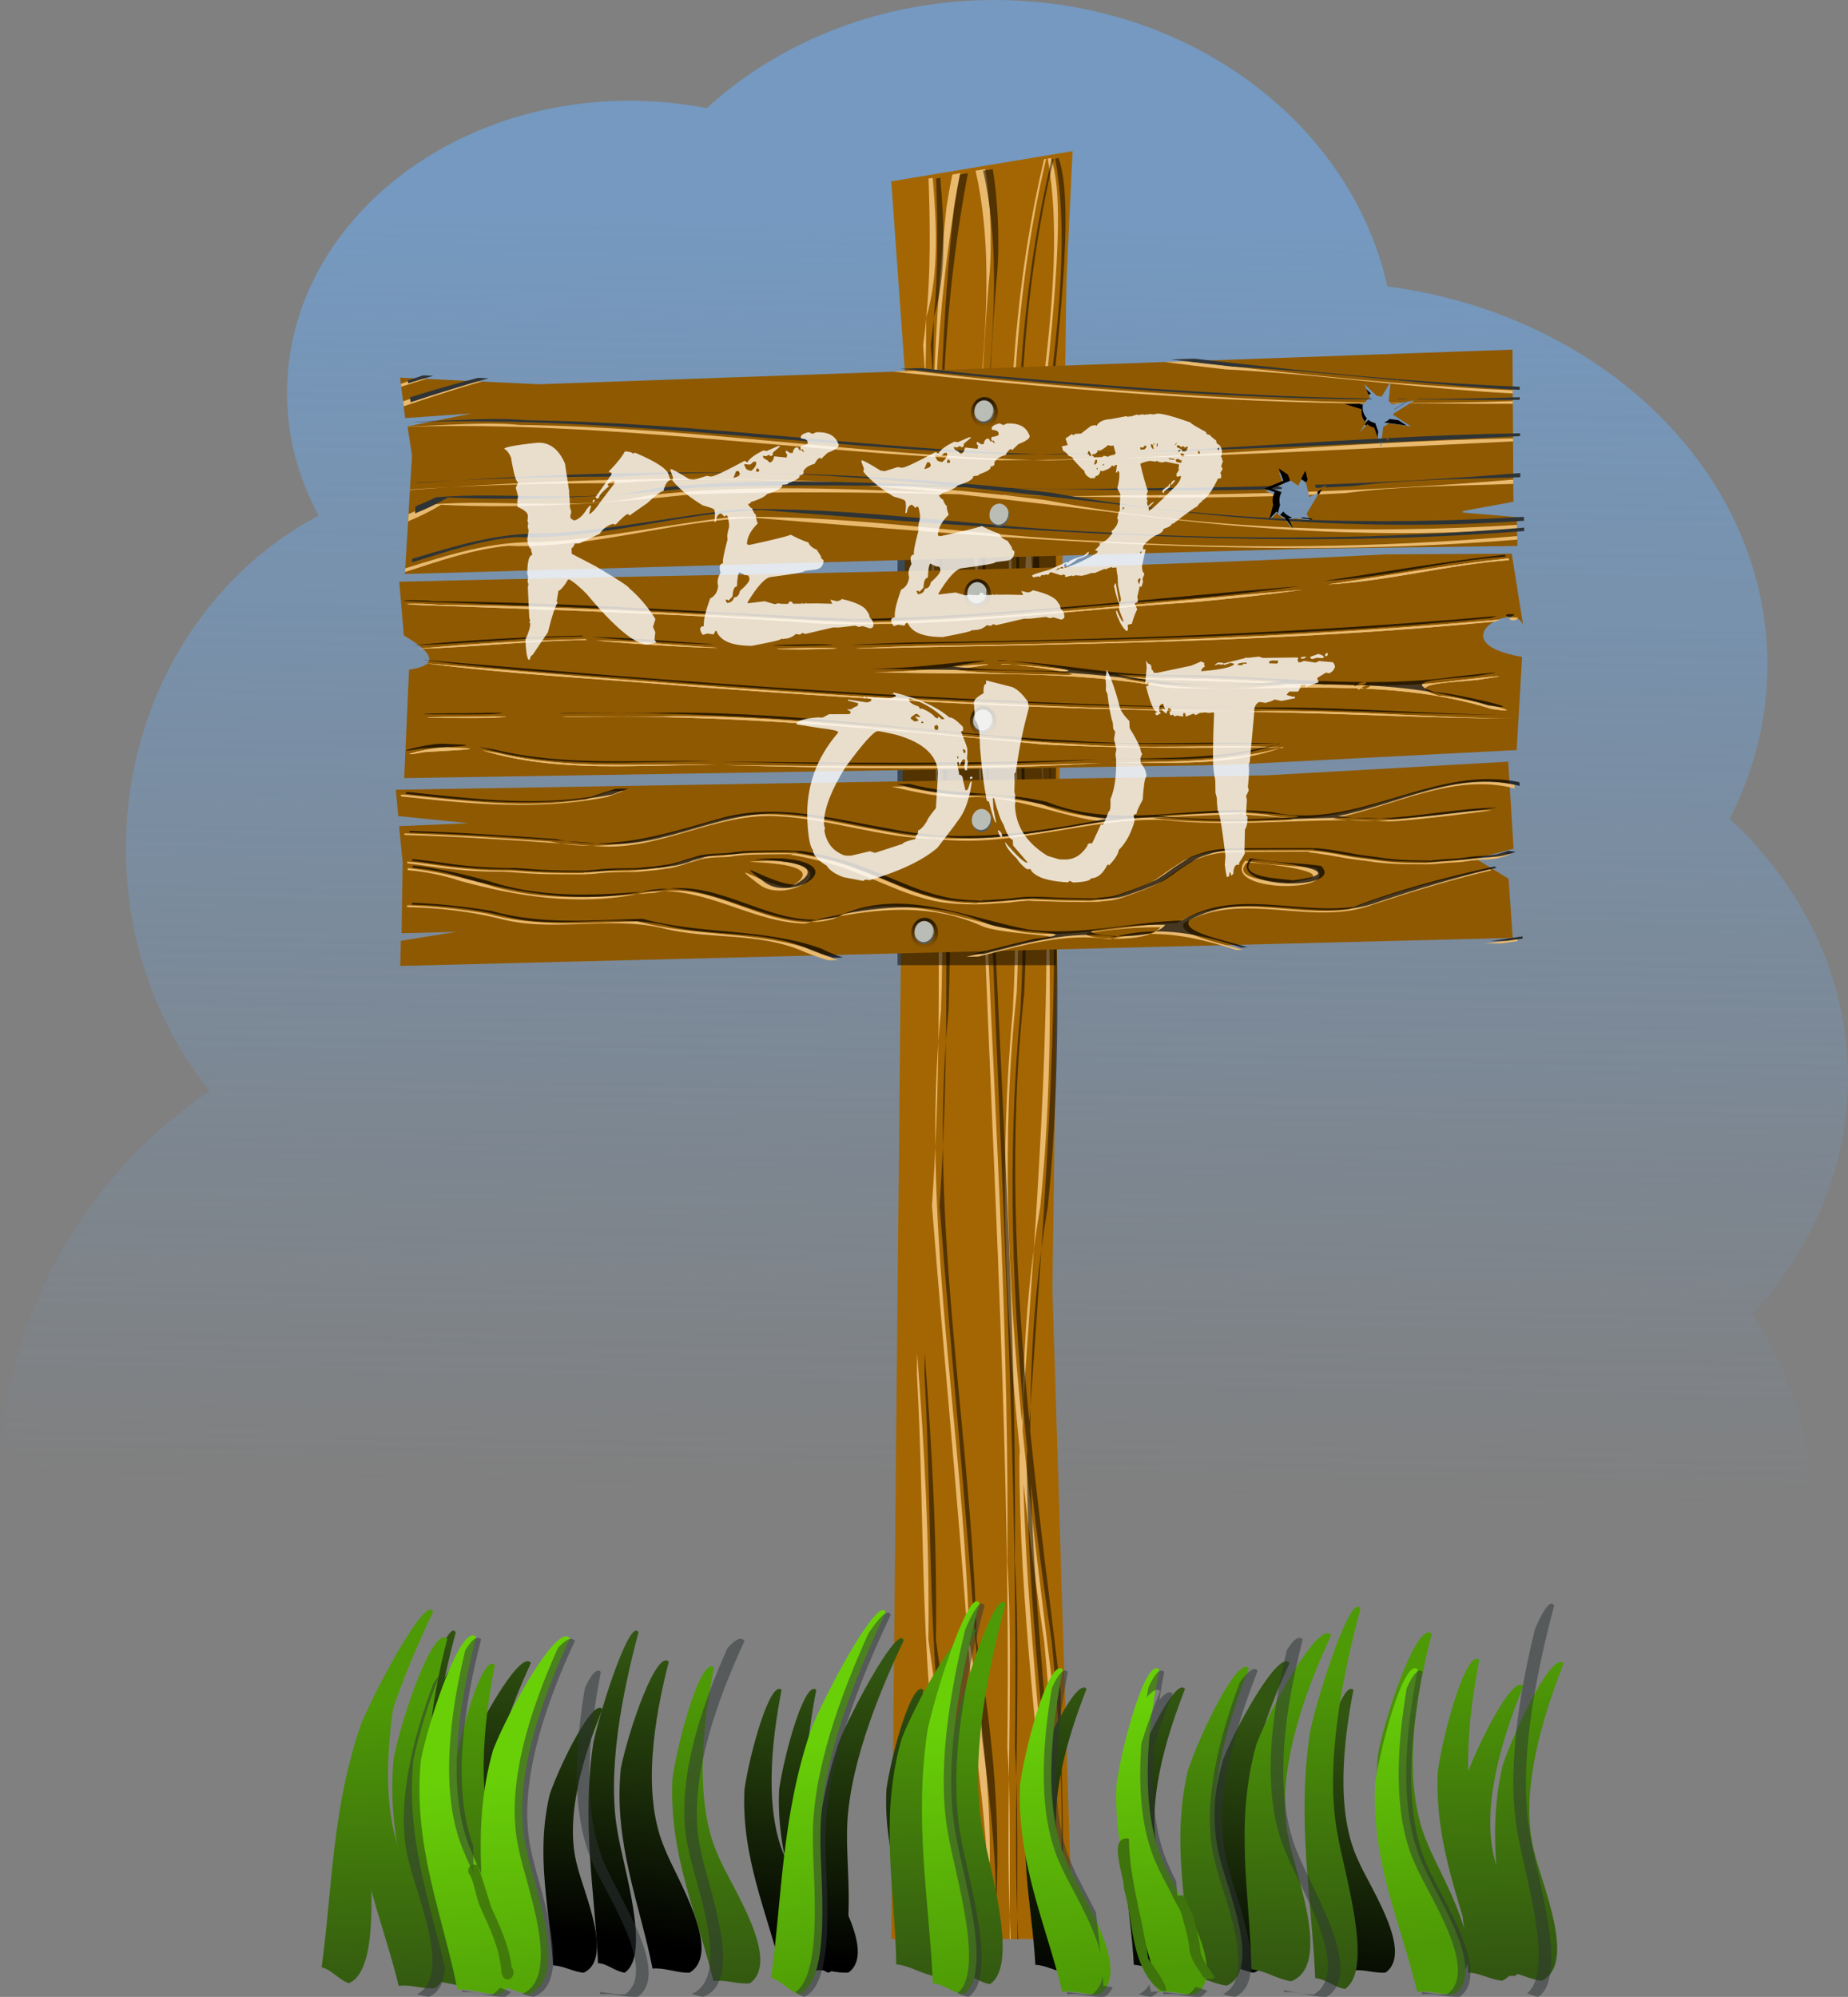
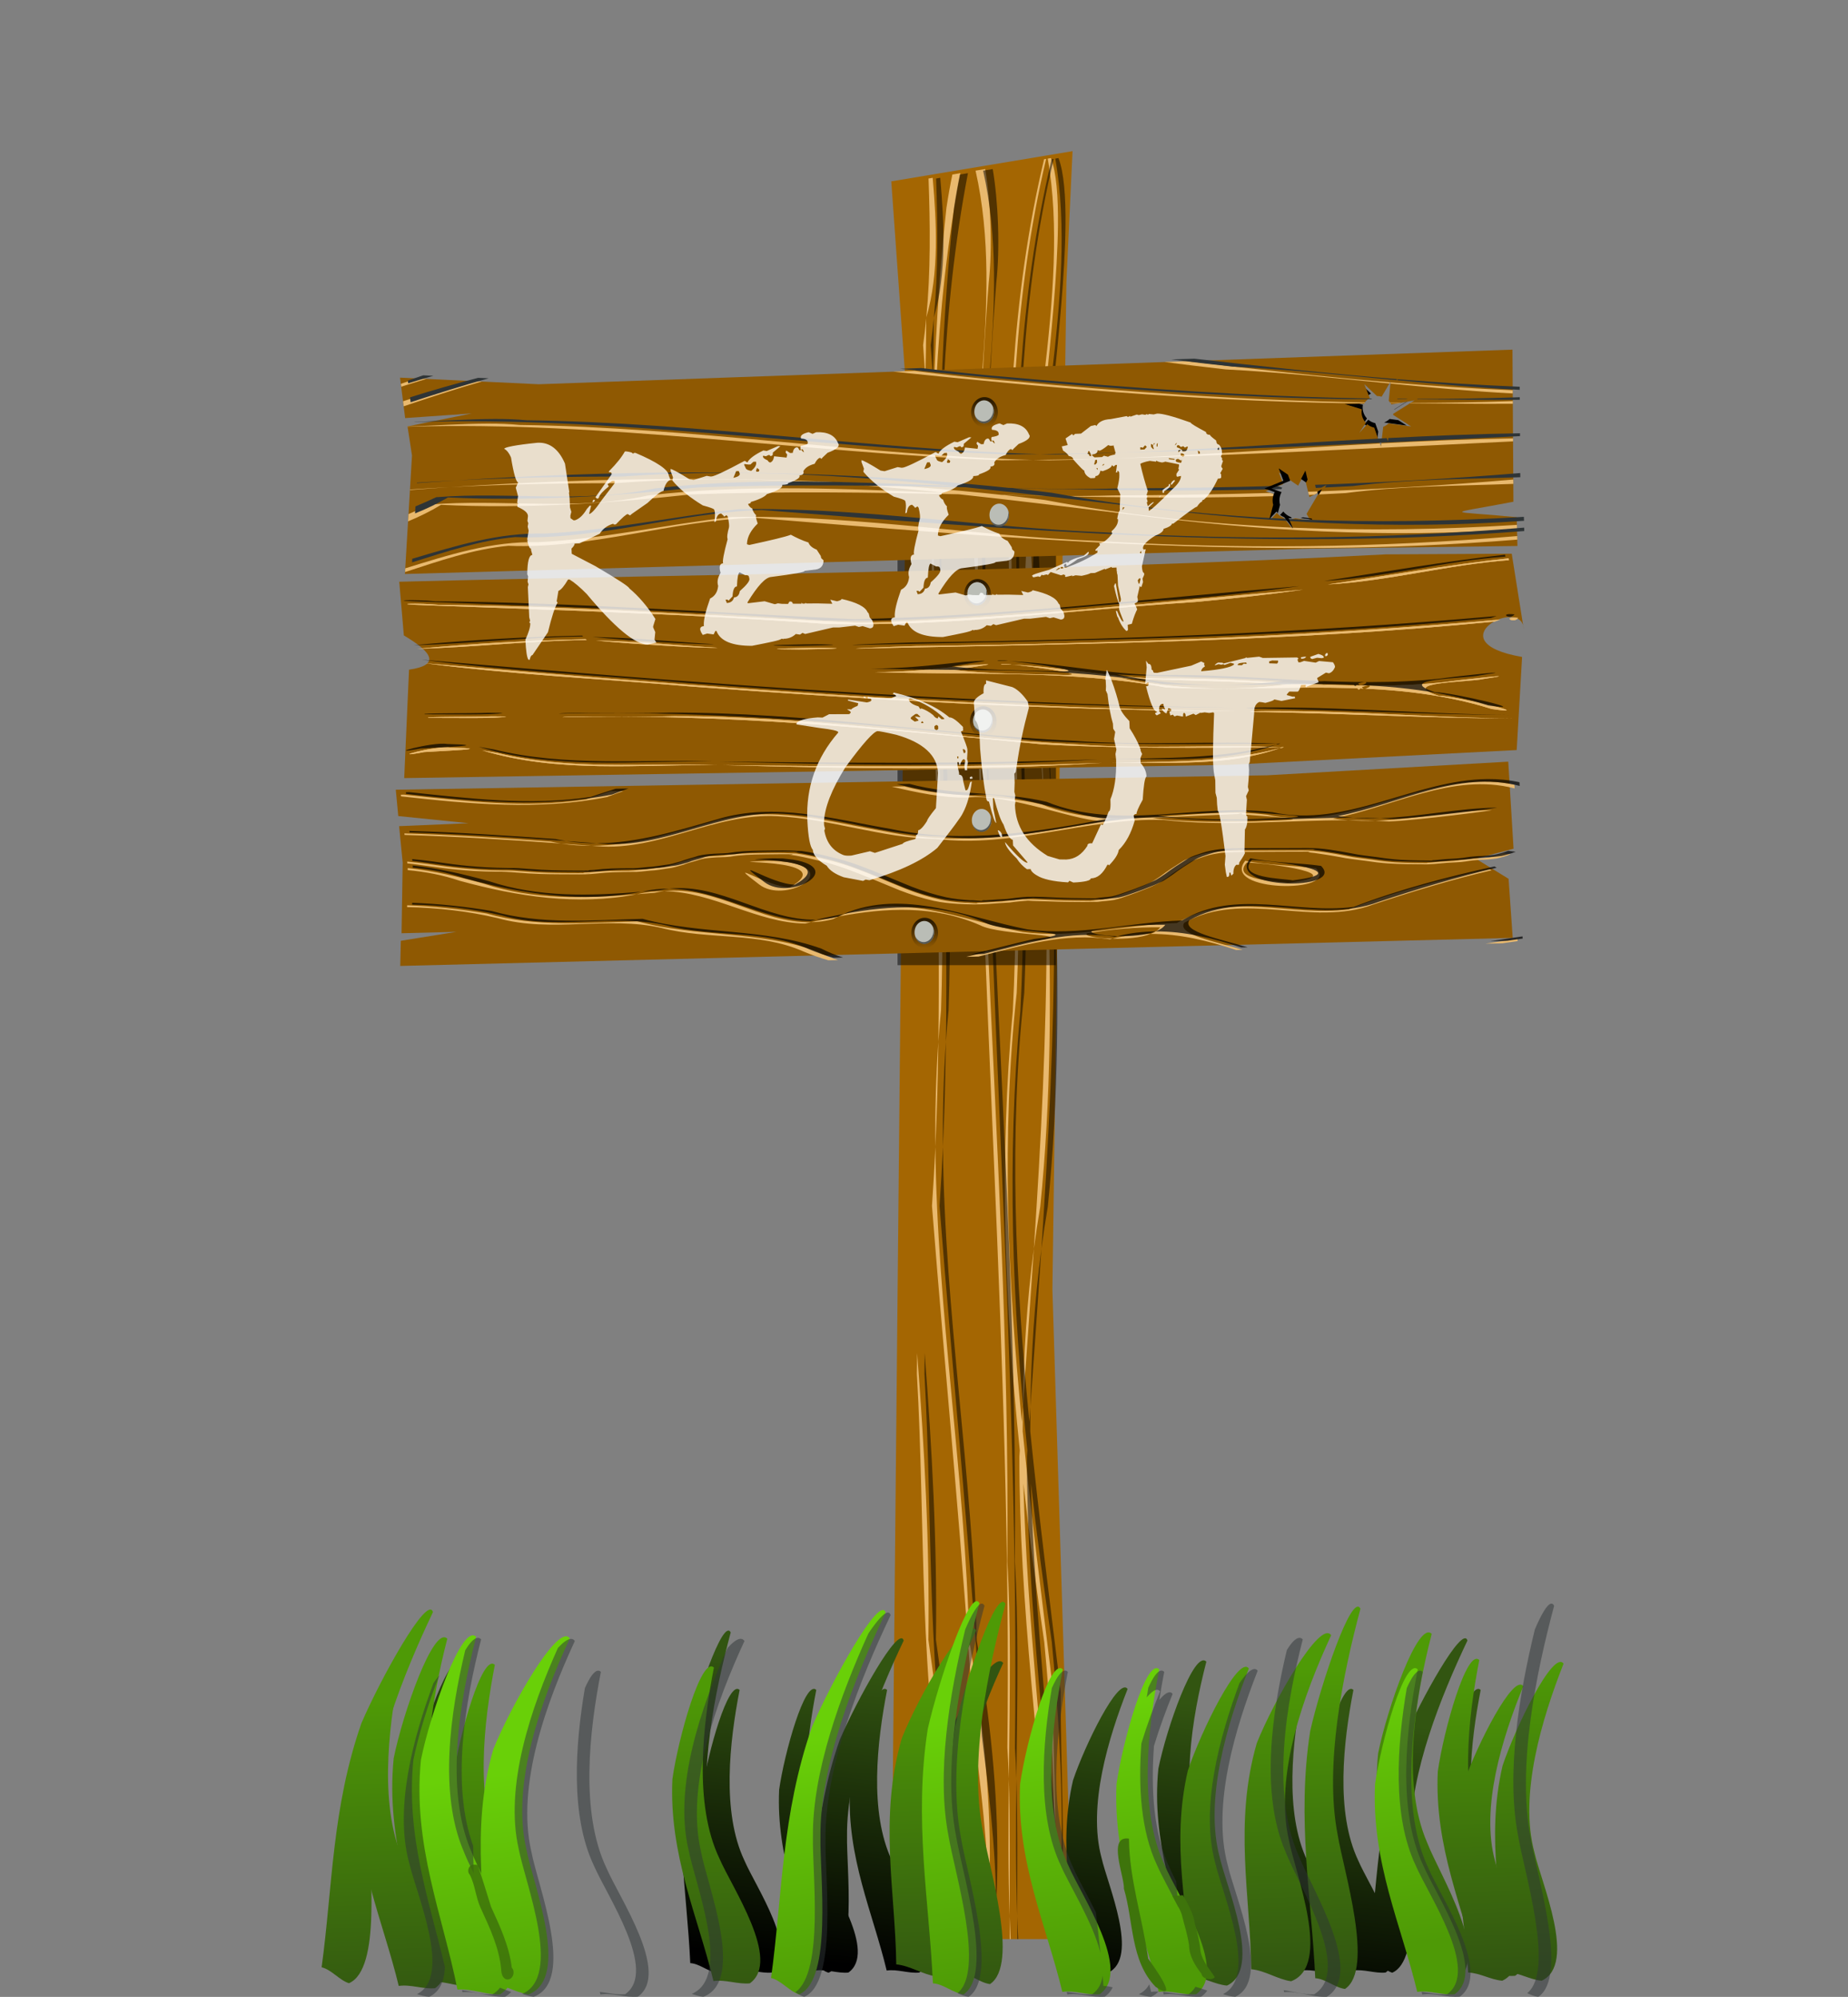
<svg xmlns="http://www.w3.org/2000/svg" xmlns:ns1="http://sodipodi.sourceforge.net/DTD/sodipodi-0.dtd" xmlns:ns2="http://www.inkscape.org/namespaces/inkscape" xmlns:xlink="http://www.w3.org/1999/xlink" id="svg2" ns1:docname="no-traspassing.svg" ns2:export-filename="/home/roger/mis-dibujos/open/no-traspassing.png" viewBox="0 0 734 792.98" ns1:version="0.32" ns2:export-xdpi="45" version="1.0" ns2:output_extension="org.inkscape.output.svg.inkscape" ns2:export-ydpi="45" ns2:version="0.46">
  <rect x="0" y="0" width="734" height="792.98" fill="#808080" stroke="none" />
  <defs id="defs4">
    <linearGradient id="linearGradient2787" ns2:collect="always">
      <stop id="stop2789" style="stop-color:#000000" offset="0" />
      <stop id="stop2791" style="stop-color:#000000;stop-opacity:0" offset="1" />
    </linearGradient>
    <linearGradient id="linearGradient3665" ns2:collect="always">
      <stop id="stop3667" style="stop-color:#325511" offset="0" />
      <stop id="stop3669" style="stop-color:#000000" offset="1" />
    </linearGradient>
    <linearGradient id="linearGradient3657" ns2:collect="always">
      <stop id="stop3659" style="stop-color:#4e9a06" offset="0" />
      <stop id="stop3661" style="stop-color:#325511" offset="1" />
    </linearGradient>
    <linearGradient id="linearGradient3621" ns2:collect="always">
      <stop id="stop3623" style="stop-color:#69d008" offset="0" />
      <stop id="stop3625" style="stop-color:#4e9a06" offset="1" />
    </linearGradient>
    <linearGradient id="linearGradient3663" y2="753.2" xlink:href="#linearGradient3657" gradientUnits="userSpaceOnUse" x2="410" y1="630.36" x1="406" ns2:collect="always" />
    <linearGradient id="linearGradient3671" y2="938.38" xlink:href="#linearGradient3665" gradientUnits="userSpaceOnUse" x2="384.03" y1="807.58" x1="397.44" ns2:collect="always" />
    <linearGradient id="linearGradient3782" y2="967.43" xlink:href="#linearGradient3621" gradientUnits="userSpaceOnUse" x2="407.84" gradientTransform="matrix(1.029 0 0 1.029 24.793 -10.848)" y1="863.09" x1="395.84" ns2:collect="always" />
    <linearGradient id="linearGradient2793" y2="364.35" xlink:href="#linearGradient2787" gradientUnits="userSpaceOnUse" x2="455.02" y1="353.61" x1="454.75" ns2:collect="always" />
    <linearGradient id="linearGradient2724" y2="620.36" gradientUnits="userSpaceOnUse" x2="-157" gradientTransform="translate(584,162)" y1="118.36" x1="-148" ns2:collect="always">
      <stop id="stop2720" style="stop-color:#729fcf" offset="0" />
      <stop id="stop2722" style="stop-color:#729fcf;stop-opacity:0" offset="1" />
    </linearGradient>
  </defs>
  <ns1:namedview id="base" bordercolor="#666666" ns2:pageshadow="2" ns2:guide-bbox="true" pagecolor="#ffffff" ns2:window-height="915" ns2:zoom="0.5" ns2:window-x="0" showgrid="false" borderopacity="1.0" ns2:current-layer="layer1" ns2:cx="501.09528" ns2:cy="298.2129" showguides="true" ns2:window-y="38" ns2:window-width="1272" ns2:pageopacity="0.0" ns2:document-units="px">
    <ns1:guide id="guide2520" position="446,304" orientation="0,1" />
  </ns1:namedview>
  <g id="layer1" ns2:label="Capa 1" ns2:groupmode="layer" transform="translate(-60 -190.38)">
-     <path id="path2701" style="opacity:.8;fill:url(#linearGradient2724)" d="m455 190.38c-44.84 0-85.37 16.46-114.28 42.96-9.88-1.94-20.15-2.96-30.72-2.96-75.07 0-136 51.96-136 116 0 17.41 4.52 33.92 12.59 48.74-45.32 23.86-76.59 74.13-76.59 132.26 0 36.8 12.54 70.45 33.25 96.24-50.268 34.1-83.25 91.16-83.25 155.76 0 104.32 86.02 189 192 189 62.24 0 117.6-29.23 152.69-74.47 38.45 39.22 98.21 64.47 165.31 64.47 115.92 0 210-75.27 210-168 0-28.19-8.71-54.76-24.06-78.1 23.84-25.86 38.06-58.46 38.06-93.9 0-39.67-17.82-75.8-47-102.88 9.65-18.71 15-39.38 15-61.12 0-76.06-65.53-139.12-150.97-150.26-14.32-64.8-78.77-113.74-156.03-113.74z" />
    <g id="g4261" transform="matrix(0 -1 -1 0 763.36 1005.4)">
      <path id="rect4242" ns1:nodetypes="cccccccc" style="fill:#a46602" d="m755 277.36l-12 72-84-6-614 6v-72l258 8 400.08-5.56 51.92-2.44z" />
      <path id="path4249" style="fill:#e9b96e" d="m725.28 283.16c-37.13 0.41-96.76 9.58-131 10.56-85.91-3.81-172.34-12.27-258.47-3.53-5.55 0.95-11.1 1.79-16.65 2.53 84.81-5.63 169.91-8.98 254.37 3.44 58.42 1.4 125.82-18.29 178.5-8.94l0.22-1.28c-5.72-2.16-15.22-2.91-26.97-2.78zm-406.12 9.56c-20.94 1.39-41.87 2.91-62.75 4.37 20.91-0.3 41.83-1.59 62.75-4.37zm-62.75 4.37c-3.26 0.05-6.53 0.07-9.79 0.07-34.51-3.48-68.98-7.99-103.4-12.13-28.57 0.19-58.057-1.67-87.126-0.59-3.701-0.24-7.393-0.48-11.094-0.69v0.78c1.226 0.09 2.458 0.16 3.688 0.25-1.231 0.07-2.46 0.14-3.688 0.22v1.62c4.538-0.43 9.097-0.77 13.656-1.06 58.104 4.67 120.16 13.01 177.96 12.91 0.82-0.06 1.63-0.1 2.44-0.16 57.94 5.99 116.13 8.25 174.38 2.78 112.59-5.83 227.65 13.9 338.34-12.43l0.16-0.82c-108.26 25.69-220.98 6.91-331.16 11.69-56.99 6.24-113.75 3.54-170.37-2.03 2-0.14 3.99-0.27 6-0.41zm-172.13-12.43c26.329-0.24 52.739 1.48 78.629 3.93 20.95 3.08 41.96 5.91 63 8.29-53.18-1.44-106.38-7.87-159.6-11.72 5.982-0.27 11.975-0.45 17.971-0.5zm-39.281 17.28v0.37c2.963 0.02 5.956 0.04 8.969 0.03-3.035-0.11-6.028-0.25-8.969-0.4zm112.25 0.31c-15.73-0.04-32.18 0.23-48.53 0.41 4.31 0.14 8.45 0.32 12.22 0.59 154.38-1.9 308.25 11.81 462.56 12.37 54.34 5.6 110.52-11.74 163.75 0.26l0.63-3.82c-12.68-2.16-31.25-2.96-45.19-1.4-169.28 13.47-338.3-9-507.6-7.38-11.75-0.72-24.54-0.99-37.84-1.03zm-48.53 0.41c-16.183-0.54-35.605-0.33-54.47-0.32 17.185 0.62 35.756 0.52 54.47 0.32zm-35.158 7.56c-5.463 0.06-10.92 0.25-16.374 0.56 24.451-0.16 51.042 3.47 68.432 5.6 70.25 4.17 140.32 11.33 210.54 16.81 7.81-0.54 15.64-0.98 23.46-1.35-65.49-0.66-130.45-11.79-196.18-13.46-29.63-5.14-59.8-8.48-89.878-8.16zm286.06 21.62c13.88 0.14 27.79-0.2 41.72-1.18-13.91 0.19-27.81 0.54-41.72 1.18zm41.72-1.18c110.37-1.56 221.09 8.75 331-3.19 5.27-0.8 9.63-1.58 13.38-2.38l0.53-3.18c-109.36 21-221.91 3.99-332.37 7.68-4.19 0.42-8.36 0.77-12.54 1.07zm-344.15-19.88c-4.152 0.03-8.215 0.17-12.188 0.44v0.47c4.057-0.38 8.122-0.68 12.188-0.91zm18.468 14.5c-3.169 0.05-6.593 0.39-10.187 0.91 6.848-0.06 13.715 0.05 20.593 0.34-2.956-0.96-6.486-1.31-10.406-1.25zm10.406 1.25c0.447 0.15 0.893 0.33 1.313 0.5 60.285 11.65 121.28 8.66 182.12 12.16l8.22-0.1c-37.85-2.89-75.75-5.01-113.84-4.47-25.69-3.65-51.82-7-77.818-8.09zm-20.593-0.34c-6.848 0.06-13.673 0.33-20.469 0.81v3.28c7.011-1.62 14.003-3.16 20.469-4.09zm651.47 5.47c-9.74 0.16-19.15 1.19-27.97 3.78 18.33-1.74 36.72-1.55 55.15-0.88l0.29-1.65c-9.27-0.81-18.51-1.4-27.47-1.25zm-27.97 3.78c-0.12 0.01-0.23 0.02-0.35 0.03h0.22c0.04-0.01 0.09-0.02 0.13-0.03zm-0.35 0.03c-7.83 0.01-15.69 0.15-23.53 0.34l12.85 0.91c3.55-0.5 7.13-0.91 10.68-1.25z" />
      <path id="path4259" style="opacity:.5;fill:#000000" d="m725.28 280.16c-37.13 0.41-96.76 9.58-131 10.56-85.91-3.81-172.34-12.27-258.47-3.53-5.55 0.95-11.1 1.79-16.65 2.53 84.81-5.63 169.91-8.98 254.37 3.44 58.42 1.4 125.82-18.29 178.5-8.94l0.22-1.28c-5.72-2.16-15.22-2.91-26.97-2.78zm-406.12 9.56c-20.94 1.39-41.87 2.91-62.75 4.37 20.91-0.3 41.83-1.59 62.75-4.37zm-62.75 4.37c-3.26 0.05-6.53 0.07-9.79 0.07-34.51-3.48-68.98-7.99-103.4-12.13-28.57 0.19-58.057-1.67-87.126-0.59-3.701-0.24-7.393-0.48-11.094-0.69v0.78c1.226 0.09 2.458 0.16 3.688 0.25-1.231 0.07-2.46 0.14-3.688 0.22v1.62c4.538-0.43 9.097-0.77 13.656-1.06 58.104 4.67 120.16 13.01 177.96 12.91 0.82-0.06 1.63-0.1 2.44-0.16 57.94 5.99 116.13 8.25 174.38 2.78 112.59-5.83 227.65 13.9 338.34-12.43l0.16-0.82c-108.26 25.69-220.98 6.91-331.16 11.69-56.99 6.24-113.75 3.54-170.37-2.03 2-0.14 3.99-0.27 6-0.41zm-172.13-12.43c26.329-0.24 52.739 1.48 78.629 3.93 20.95 3.08 41.96 5.91 63 8.29-53.18-1.44-106.38-7.87-159.6-11.72 5.982-0.27 11.975-0.45 17.971-0.5zm-39.281 17.28v0.37c2.963 0.02 5.956 0.04 8.969 0.03-3.035-0.11-6.028-0.25-8.969-0.4zm112.25 0.31c-15.73-0.04-32.18 0.23-48.53 0.41 4.31 0.14 8.45 0.32 12.22 0.59 154.38-1.9 308.25 11.81 462.56 12.37 54.34 5.6 110.52-11.74 163.75 0.26l0.63-3.82c-12.68-2.16-31.25-2.96-45.19-1.4-169.28 13.47-338.3-9-507.6-7.38-11.75-0.72-24.54-0.99-37.84-1.03zm-48.53 0.41c-16.183-0.54-35.605-0.33-54.47-0.32 17.185 0.62 35.756 0.52 54.47 0.32zm-35.158 7.56c-5.463 0.06-10.92 0.25-16.374 0.56 24.451-0.16 51.042 3.47 68.432 5.6 70.25 4.17 140.32 11.33 210.54 16.81 7.81-0.54 15.64-0.98 23.46-1.35-65.49-0.66-130.45-11.79-196.18-13.46-29.63-5.14-59.8-8.48-89.878-8.16zm286.06 21.62c13.88 0.14 27.79-0.2 41.72-1.18-13.91 0.19-27.81 0.54-41.72 1.18zm41.72-1.18c110.37-1.56 221.09 8.75 331-3.19 5.27-0.8 9.63-1.58 13.38-2.38l0.53-3.18c-109.36 21-221.91 3.99-332.37 7.68-4.19 0.42-8.36 0.77-12.54 1.07zm-344.15-19.88c-4.152 0.03-8.215 0.17-12.188 0.44v0.47c4.057-0.38 8.122-0.68 12.188-0.91zm18.468 14.5c-3.169 0.05-6.593 0.39-10.187 0.91 6.848-0.06 13.715 0.05 20.593 0.34-2.956-0.96-6.486-1.31-10.406-1.25zm10.406 1.25c0.447 0.15 0.893 0.33 1.313 0.5 60.285 11.65 121.28 8.66 182.12 12.16l8.22-0.1c-37.85-2.89-75.75-5.01-113.84-4.47-25.69-3.65-51.82-7-77.818-8.09zm-20.593-0.34c-6.848 0.06-13.673 0.33-20.469 0.81v3.28c7.011-1.62 14.003-3.16 20.469-4.09zm651.47 5.47c-9.74 0.16-19.15 1.19-27.97 3.78 18.33-1.74 36.72-1.55 55.15-0.88l0.29-1.65c-9.27-0.81-18.51-1.4-27.47-1.25zm-27.97 3.78c-0.12 0.01-0.23 0.02-0.35 0.03h0.22c0.04-0.01 0.09-0.02 0.13-0.03zm-0.35 0.03c-7.83 0.01-15.69 0.15-23.53 0.34l12.85 0.91c3.55-0.5 7.13-0.91 10.68-1.25z" />
    </g>
    <g id="g3464" style="fill:url(#linearGradient3671)" transform="matrix(.895 0 0 .895 81.45 133.9)">
      <path id="path2584" style="fill:url(#linearGradient3671)" d="m174.04 936.54c-5.63-28.57-17.39-55.8-14.1-88.71 3.57-17.73 15.9-53 21.3-47.46-6.4 24.89-12.23 58.9-1.8 82.96 4.93 12.78 26.04 45.91 11.03 55.04-5.5 0.22-10.92-2.32-16.43-1.83z" />
      <path id="path2586" style="fill:url(#linearGradient3671)" d="m466.7 934.12c-1.44-31.78-7.47-62.95-2-98.19 4.25-18.74 16.53-55.3 19.96-48.53-6.99 26.11-14.42 62.2-9.05 89.74 2.39 14.55 14.7 53.42 2.9 61.24-4.03-0.53-7.75-4.03-11.81-4.26z" />
      <path id="path2588" style="fill:url(#linearGradient3671)" d="m338.1 937.42c-6.2-25.79-17.7-50.07-16.3-80.23 2.32-16.33 11.51-49.07 16.48-44.27-4.48 22.99-8.04 54.28 2.15 75.73 4.88 11.42 24.82 40.63 12.11 49.66-4.8 0.46-9.65-1.6-14.44-0.89z" />
      <path id="path2590" style="fill:url(#linearGradient3671)" d="m203.43 933.61c-0.36-29.12-7-58.03 2.19-89.8 6.72-16.78 25.23-49.25 29.54-42.82-10.8 23.32-22.69 55.71-16.78 81.27 2.52 13.45 17.29 49.86 0.88 56.12-5.45-0.78-10.32-4.25-15.83-4.77z" />
      <path id="path2592" style="fill:url(#linearGradient3671)" d="m332.86 932.05c4.34-31.51 4.05-63.26 15.81-96.93 7.57-17.65 26.27-51.39 28.41-44.12-11.6 24.42-25.43 58.57-25.15 86.63-0.27 14.74 4.79 55.19-8.22 60.75-3.87-1.25-6.9-5.36-10.85-6.33z" />
      <path id="path2594" style="fill:url(#linearGradient3671)" d="m239.54 934.88c-1.42-26.48-8.34-52.44-1.5-81.85 5.24-15.64 20.2-46.18 24.22-40.55-8.56 21.8-17.74 51.92-11.59 74.86 2.73 12.12 17.05 44.46 2.92 51.04-4.81-0.42-9.2-3.32-14.05-3.5z" />
      <path id="path2596" style="fill:url(#linearGradient3671)" d="m576.48 937.42c-6.2-25.79-17.7-50.07-16.3-80.23 2.32-16.33 11.52-49.07 16.48-44.27-4.47 22.99-8.04 54.28 2.16 75.73 4.87 11.42 24.81 40.63 12.11 49.66-4.8 0.46-9.65-1.6-14.45-0.89z" />
      <path id="path2598" style="fill:url(#linearGradient3671)" d="m421.95 936.54c-5.62-28.57-17.38-55.8-14.09-88.71 3.57-17.73 15.89-53 21.29-47.46-6.4 24.89-12.22 58.9-1.79 82.96 4.92 12.78 26.03 45.91 11.03 55.04-5.51 0.22-10.93-2.32-16.44-1.83z" />
-       <path id="path2600" style="fill:url(#linearGradient3671)" d="m241.42 934.12c-1.43-31.78-7.47-62.95-2-98.19 4.26-18.74 16.54-55.3 19.96-48.53-6.99 26.11-14.41 62.2-9.05 89.74 2.4 14.55 14.7 53.42 2.91 61.24-4.04-0.53-7.75-4.03-11.82-4.26z" />
      <path id="path2602" style="fill:url(#linearGradient3671)" d="m369.53 937.42c-6.2-25.79-17.7-50.07-16.3-80.23 2.33-16.33 11.52-49.07 16.48-44.27-4.47 22.99-8.04 54.28 2.16 75.73 4.87 11.42 24.81 40.63 12.11 49.66-4.8 0.46-9.65-1.6-14.45-0.89z" />
      <path id="path2604" style="fill:url(#linearGradient3671)" d="m179.91 933.61c-0.36-29.12-7-58.03 2.19-89.8 6.72-16.78 25.23-49.25 29.54-42.82-10.8 23.32-22.69 55.71-16.78 81.27 2.53 13.45 17.29 49.86 0.88 56.12-5.45-0.78-10.32-4.25-15.83-4.77z" />
      <path id="path2606" style="fill:url(#linearGradient3671)" d="m453.73 934.88c-1.43-26.48-8.34-52.44-1.51-81.85 5.24-15.64 20.21-46.18 24.23-40.55-8.57 21.8-17.74 51.92-11.59 74.86 2.72 12.12 17.04 44.46 2.91 51.04-4.8-0.42-9.2-3.32-14.04-3.5z" />
      <path id="path2608" style="fill:url(#linearGradient3671)" d="m322.7 937.42c-6.2-25.79-17.7-50.07-16.3-80.23 2.32-16.33 11.51-49.07 16.48-44.27-4.47 22.99-8.04 54.28 2.16 75.73 4.87 11.42 24.81 40.63 12.11 49.66-4.8 0.46-9.65-1.6-14.45-0.89z" />
      <path id="path2610" style="fill:url(#linearGradient3671)" d="m504.19 936.54c-5.62-28.57-17.39-55.8-14.09-88.71 3.56-17.73 15.89-53 21.29-47.46-6.4 24.89-12.23 58.9-1.79 82.96 4.92 12.78 26.03 45.91 11.02 55.04-5.5 0.22-10.92-2.32-16.43-1.83z" />
      <path id="path2612" style="fill:url(#linearGradient3671)" d="m160.33 934.12c-1.44-31.78-7.47-62.95-2-98.19 4.25-18.74 16.54-55.3 19.96-48.53-6.99 26.11-14.42 62.2-9.05 89.74 2.39 14.55 14.7 53.42 2.9 61.24-4.03-0.53-7.75-4.03-11.81-4.26z" />
      <path id="path2614" style="fill:url(#linearGradient3671)" d="m553.83 937.42c-6.2-25.79-17.7-50.07-16.3-80.23 2.32-16.33 11.52-49.07 16.48-44.27-4.47 22.99-8.04 54.28 2.16 75.73 4.87 11.42 24.81 40.63 12.11 49.66-4.8 0.46-9.65-1.6-14.45-0.89z" />
      <path id="path2616" style="fill:url(#linearGradient3671)" d="m516.6 933.61c-0.36-29.12-7-58.03 2.19-89.8 6.72-16.78 25.23-49.25 29.54-42.82-10.8 23.32-22.69 55.71-16.78 81.27 2.52 13.45 17.29 49.86 0.88 56.12-5.45-0.78-10.32-4.25-15.83-4.77z" />
      <path id="path2618" style="fill:url(#linearGradient3671)" d="m583.03 932.05c4.34-31.51 4.05-63.26 15.81-96.93 7.58-17.65 26.28-51.39 28.42-44.12-11.6 24.42-25.44 58.57-25.15 86.63-0.28 14.74 4.79 55.19-8.23 60.75-3.87-1.25-6.89-5.36-10.85-6.33z" />
      <path id="path2620" style="fill:url(#linearGradient3671)" d="m479.21 934.88c-1.42-26.48-8.34-52.44-1.5-81.85 5.24-15.64 20.21-46.18 24.22-40.55-8.56 21.8-17.73 51.92-11.59 74.86 2.73 12.12 17.05 44.46 2.92 51.04-4.8-0.42-9.2-3.32-14.05-3.5z" />
      <path id="path2622" style="fill:url(#linearGradient3671)" d="m632.95 937.42c-6.2-25.79-17.7-50.07-16.3-80.23 2.32-16.33 11.51-49.07 16.48-44.27-4.48 22.99-8.04 54.28 2.16 75.73 4.87 11.42 24.81 40.63 12.1 49.66-4.79 0.46-9.65-1.6-14.44-0.89z" />
      <path id="path2624" style="fill:url(#linearGradient3671)" d="m265.63 936.54c-5.63-28.57-17.39-55.8-14.1-88.71 3.57-17.73 15.9-53 21.3-47.46-6.4 24.89-12.23 58.9-1.79 82.96 4.92 12.78 26.03 45.91 11.02 55.04-5.5 0.22-10.92-2.32-16.43-1.83z" />
      <path id="path2626" style="fill:url(#linearGradient3671)" d="m282.36 934.12c-1.44-31.78-7.48-62.95-2-98.19 4.25-18.74 16.53-55.3 19.95-48.53-6.98 26.11-14.41 62.2-9.05 89.74 2.4 14.55 14.71 53.42 2.91 61.24-4.03-0.53-7.75-4.03-11.81-4.26z" />
      <path id="path2628" style="fill:url(#linearGradient3671)" d="m385.69 937.42c-6.2-25.79-17.7-50.07-16.3-80.23 2.32-16.33 11.51-49.07 16.48-44.27-4.47 22.99-8.04 54.28 2.16 75.73 4.87 11.42 24.81 40.63 12.1 49.66-4.79 0.46-9.64-1.6-14.44-0.89z" />
      <path id="path2630" style="fill:url(#linearGradient3671)" d="m389.5 933.61c-0.36-29.12-7-58.03 2.2-89.8 6.72-16.78 25.23-49.25 29.53-42.82-10.79 23.32-22.68 55.71-16.78 81.27 2.53 13.45 17.3 49.86 0.88 56.12-5.45-0.78-10.32-4.25-15.83-4.77z" />
      <path id="path2632" style="fill:url(#linearGradient3671)" d="m435.51 934.88c-1.43-26.48-8.35-52.44-1.51-81.85 5.24-15.64 20.21-46.18 24.22-40.55-8.56 21.8-17.73 51.92-11.59 74.86 2.73 12.12 17.05 44.46 2.92 51.04-4.8-0.42-9.2-3.32-14.04-3.5z" />
      <path id="path2634" style="fill:url(#linearGradient3671)" d="m304.08 937.42c-6.2-25.79-17.7-50.07-16.3-80.23 2.32-16.33 11.51-49.07 16.48-44.27-4.47 22.99-8.04 54.28 2.16 75.73 4.87 11.42 24.81 40.63 12.11 49.66-4.8 0.46-9.65-1.6-14.45-0.89z" />
      <path id="path2636" style="fill:url(#linearGradient3671)" d="m221.49 935.13c-1.37-24.6-8.03-48.71-1.45-76.03 5.05-14.53 19.47-42.89 23.34-37.67-8.25 20.25-17.09 48.23-11.17 69.54 2.63 11.25 16.42 41.3 2.81 47.41-4.62-0.39-8.86-3.08-13.53-3.25z" />
    </g>
    <g id="g3493" style="fill:url(#linearGradient3663)" transform="translate(58,227)">
      <path id="path2522" style="fill:url(#linearGradient3663)" d="m172.46 750.29c-5.62-28.57-17.38-55.8-14.09-88.71 3.56-17.72 15.89-53 21.29-47.46-6.4 24.89-12.22 58.9-1.79 82.96 4.92 12.78 26.03 45.91 11.03 55.04-5.51 0.22-10.93-2.32-16.44-1.83z" />
      <path id="path2532" style="fill:url(#linearGradient3663)" d="m258.4 748.93c-1.44-31.77-7.48-62.94-2-98.19 4.25-18.73 16.53-55.29 19.95-48.53-6.98 26.11-14.41 62.2-9.05 89.75 2.4 14.54 14.71 53.41 2.91 61.24-4.03-0.53-7.75-4.03-11.81-4.27z" />
      <path id="path2534" style="fill:url(#linearGradient3663)" d="m198.37 749c-6.2-25.78-17.7-50.06-16.3-80.22 2.32-16.33 11.51-49.08 16.48-44.28-4.47 23-8.04 54.28 2.16 75.73 4.87 11.42 24.81 40.64 12.1 49.67-4.79 0.46-9.65-1.6-14.44-0.9z" />
      <path id="path2536" style="fill:url(#linearGradient3663)" d="m232.98 745.37c-0.36-29.12-6.99-58.03 2.2-89.8 6.72-16.79 25.23-49.25 29.54-42.82-10.8 23.32-22.69 55.71-16.79 81.27 2.53 13.45 17.3 49.86 0.88 56.12-5.45-0.78-10.32-4.26-15.83-4.77z" />
      <path id="path2538" style="fill:url(#linearGradient3663)" d="m129.74 744.59c4.34-31.51 4.05-63.26 15.81-96.93 7.58-17.66 26.28-51.39 28.42-44.12-11.6 24.42-25.44 58.56-25.15 86.63-0.28 14.74 4.79 55.19-8.23 60.75-3.87-1.25-6.89-5.37-10.85-6.33z" />
      <path id="path2540" style="fill:url(#linearGradient3663)" d="m209.3 748.36c-1.43-26.48-8.34-52.44-1.51-81.85 5.24-15.64 20.21-46.18 24.23-40.56-8.57 21.81-17.74 51.93-11.59 74.87 2.72 12.11 17.04 44.46 2.91 51.04-4.8-0.42-9.2-3.32-14.04-3.5z" />
      <path id="path2542" style="fill:url(#linearGradient3663)" d="m160.37 752c-6.2-25.78-17.7-50.06-16.3-80.22 2.32-16.33 11.51-49.08 16.48-44.28-4.47 23-8.04 54.28 2.16 75.73 4.87 11.42 24.81 40.64 12.1 49.67-4.79 0.46-9.65-1.6-14.44-0.9z" />
      <path id="path2544" style="fill:url(#linearGradient3663)" d="m297.46 748.36c-5.62-28.57-17.38-55.8-14.09-88.71 3.56-17.72 15.89-53 21.29-47.46-6.4 24.89-12.22 58.9-1.79 82.96 4.92 12.78 26.03 45.91 11.03 55.04-5.51 0.22-10.93-2.32-16.44-1.83z" />
      <path id="path2546" style="fill:url(#linearGradient3663)" d="m383.4 747c-1.44-31.77-7.48-62.94-2-98.19 4.25-18.73 16.53-55.29 19.95-48.53-6.98 26.11-14.41 62.2-9.05 89.75 2.4 14.54 14.71 53.41 2.91 61.24-4.03-0.53-7.75-4.03-11.81-4.27z" />
      <path id="path2548" style="fill:url(#linearGradient3663)" d="m324.37 749.07c-6.2-25.78-17.7-50.06-16.3-80.22 2.32-16.33 11.51-49.08 16.48-44.27-4.47 22.99-8.04 54.27 2.16 75.72 4.87 11.42 24.81 40.64 12.1 49.67-4.79 0.46-9.65-1.6-14.44-0.9z" />
      <path id="path2550" style="fill:url(#linearGradient3663)" d="m357.98 743.44c-0.36-29.12-6.99-58.03 2.2-89.8 6.72-16.78 25.23-49.25 29.54-42.82-10.8 23.32-22.69 55.71-16.79 81.27 2.53 13.45 17.3 49.86 0.88 56.12-5.45-0.78-10.32-4.25-15.83-4.77z" />
      <path id="path2552" style="fill:url(#linearGradient3663)" d="m334.3 746.43c-1.43-26.48-8.34-52.44-1.51-81.85 5.24-15.64 20.21-46.18 24.23-40.56-8.57 21.81-17.74 51.93-11.59 74.87 2.72 12.11 17.04 44.46 2.91 51.04-4.8-0.42-9.2-3.32-14.04-3.5z" />
      <path id="path2554" style="fill:url(#linearGradient3663)" d="m285.37 750.07c-6.2-25.78-17.7-50.06-16.3-80.22 2.32-16.33 11.51-49.08 16.48-44.27-4.47 22.99-8.04 54.27 2.16 75.72 4.87 11.42 24.81 40.64 12.1 49.67-4.79 0.46-9.65-1.6-14.44-0.9z" />
      <path id="path2556" style="fill:url(#linearGradient3663)" d="m438.46 750.29c-5.62-28.57-17.38-55.8-14.09-88.71 3.56-17.72 15.89-53 21.29-47.46-6.4 24.89-12.22 58.9-1.79 82.96 4.92 12.78 26.03 45.91 11.03 55.04-5.51 0.22-10.93-2.32-16.44-1.83z" />
      <path id="path2558" style="fill:url(#linearGradient3663)" d="m524.4 748.93c-1.44-31.77-7.48-62.94-2-98.19 4.25-18.73 16.53-55.29 19.95-48.53-6.98 26.11-14.41 62.2-9.05 89.75 2.4 14.54 14.71 53.41 2.91 61.24-4.03-0.53-7.75-4.03-11.81-4.27z" />
      <path id="path2560" style="fill:url(#linearGradient3663)" d="m464.37 749c-6.2-25.78-17.7-50.06-16.3-80.22 2.32-16.33 11.51-49.08 16.48-44.28-4.47 23-8.04 54.28 2.16 75.73 4.87 11.42 24.81 40.64 12.1 49.67-4.79 0.46-9.65-1.6-14.44-0.9z" />
      <path id="path2562" style="fill:url(#linearGradient3663)" d="m498.98 745.37c-0.36-29.12-6.99-58.03 2.2-89.8 6.72-16.79 25.23-49.25 29.54-42.82-10.8 23.32-22.69 55.71-16.79 81.27 2.53 13.45 17.3 49.86 0.88 56.12-5.45-0.78-10.32-4.26-15.83-4.77z" />
      <path id="path2564" style="fill:url(#linearGradient3663)" d="m395.74 744.59c4.34-31.51 4.05-63.26 15.81-96.93 7.58-17.66 26.28-51.39 28.42-44.12-11.6 24.42-25.44 58.56-25.15 86.63-0.28 14.74 4.79 55.19-8.23 60.75-3.87-1.25-6.89-5.37-10.85-6.33z" />
      <path id="path2566" style="fill:url(#linearGradient3663)" d="m475.3 748.36c-1.43-26.48-8.34-52.44-1.51-81.85 5.24-15.64 20.21-46.18 24.23-40.56-8.57 21.81-17.74 51.93-11.59 74.87 2.72 12.11 17.04 44.46 2.91 51.04-4.8-0.42-9.2-3.32-14.04-3.5z" />
      <path id="path2568" style="fill:url(#linearGradient3663)" d="m426.37 752c-6.2-25.78-17.7-50.06-16.3-80.22 2.32-16.33 11.51-49.08 16.48-44.28-4.47 23-8.04 54.28 2.16 75.73 4.87 11.42 24.81 40.64 12.1 49.67-4.79 0.46-9.65-1.6-14.44-0.9z" />
      <path id="path2570" style="fill:url(#linearGradient3663)" d="m563.46 748.36c-5.62-28.57-17.38-55.8-14.09-88.71 3.56-17.72 15.89-53 21.29-47.46-6.4 24.89-12.22 58.9-1.79 82.96 4.92 12.78 26.03 45.91 11.03 55.04-5.51 0.22-10.93-2.32-16.44-1.83z" />
      <path id="path2572" style="fill:url(#linearGradient3663)" d="m649.4 747c-1.44-31.77-7.48-62.94-2-98.19 4.25-18.73 16.53-55.29 19.95-48.53-6.98 26.11-14.41 62.2-9.05 89.75 2.4 14.54 14.71 53.41 2.91 61.24-4.03-0.53-7.75-4.03-11.81-4.27z" />
      <path id="path2574" style="fill:url(#linearGradient3663)" d="m589.37 747.07c-6.2-25.78-17.7-50.06-16.3-80.22 2.32-16.33 11.51-49.08 16.48-44.27-4.47 22.99-8.04 54.27 2.16 75.72 4.87 11.42 24.81 40.64 12.1 49.67-4.79 0.46-9.65-1.6-14.44-0.9z" />
      <path id="path2576" style="fill:url(#linearGradient3663)" d="m623.98 743.44c-0.36-29.12-6.99-58.03 2.2-89.8 6.72-16.78 25.23-49.25 29.54-42.82-10.8 23.32-22.69 55.71-16.79 81.27 2.53 13.45 17.3 49.86 0.88 56.12-5.45-0.78-10.32-4.25-15.83-4.77z" />
      <path id="path2578" style="fill:url(#linearGradient3663)" d="m600.3 746.43c-1.43-26.48-8.34-52.44-1.51-81.85 5.24-15.64 20.21-46.18 24.23-40.56-8.57 21.81-17.74 51.93-11.59 74.87 2.72 12.11 17.04 44.46 2.91 51.04-4.8-0.42-9.2-3.32-14.04-3.5z" />
      <path id="path2580" style="fill:url(#linearGradient3663)" d="m551.37 750.07c-6.2-25.78-17.7-50.06-16.3-80.22 2.32-16.33 11.51-49.08 16.48-44.27-4.47 22.99-8.04 54.27 2.16 75.72 4.87 11.42 24.81 40.64 12.1 49.67-4.79 0.46-9.65-1.6-14.44-0.9z" />
      <path id="path2582" style="fill:url(#linearGradient3663)" d="m585.13 746.68c-1.37-24.6-8.03-48.71-1.45-76.03 5.05-14.53 19.47-42.9 23.34-37.67-8.25 20.25-17.09 48.23-11.17 69.54 2.63 11.25 16.42 41.3 2.81 47.41-4.62-0.39-8.86-3.09-13.53-3.25z" />
    </g>
    <g id="g3823" transform="translate(-2 -2)">
      <path id="path3550" style="fill:url(#linearGradient3782)" d="m243.69 982.46c-5.79-29.39-17.88-57.4-14.5-91.26 3.67-18.23 16.35-54.52 21.91-48.82-6.58 25.6-12.58 60.59-1.85 85.34 5.07 13.14 26.79 47.23 11.35 56.62-5.66 0.22-11.24-2.38-16.91-1.88z" />
      <path id="path3552" style="fill:url(#linearGradient3782)" d="m658.8 979.97c-1.47-32.69-7.68-64.76-2.05-101.01 4.38-19.27 17.01-56.88 20.53-49.92-7.19 26.86-14.83 63.98-9.31 92.32 2.46 14.96 15.12 54.95 2.99 62.99-4.15-0.54-7.97-4.14-12.16-4.38z" />
      <path id="path3554" style="fill:url(#linearGradient3782)" d="m522.23 983.36c-6.37-26.53-18.2-51.5-16.76-82.53 2.39-16.8 11.84-50.48 16.95-45.54-4.6 23.65-8.27 55.84 2.22 77.9 5.01 11.75 25.53 41.81 12.45 51.09-4.93 0.47-9.92-1.64-14.86-0.92z" />
      <path id="path3556" style="fill:url(#linearGradient3782)" d="m323.04 979.44c-0.37-29.95-7.2-59.69 2.26-92.37 6.91-17.27 25.95-50.66 30.38-44.05-11.11 23.99-23.34 57.31-17.26 83.6 2.6 13.84 17.79 51.29 0.9 57.73-5.6-0.8-10.61-4.37-16.28-4.91z" />
      <path id="path3558" style="fill:url(#linearGradient3782)" d="m368.25 977.84c4.47-32.41 4.16-65.08 16.26-99.71 7.8-18.16 27.03-52.86 29.23-45.38-11.93 25.11-26.16 60.24-25.87 89.11-0.28 15.16 4.93 56.78-8.46 62.49-3.98-1.28-7.09-5.52-11.16-6.51z" />
      <path id="path3560" style="fill:url(#linearGradient3782)" d="m536.16 980.76c-1.47-27.25-8.59-53.95-1.55-84.2 5.39-16.09 20.78-47.51 24.92-41.73-8.81 22.43-18.25 53.42-11.93 77.02 2.81 12.46 17.54 45.73 3 52.5-4.94-0.43-9.46-3.41-14.44-3.59z" />
      <path id="path3562" style="fill:url(#linearGradient3782)" d="m483.94 983.36c-6.38-26.53-18.21-51.5-16.77-82.53 2.39-16.8 11.85-50.48 16.96-45.54-4.61 23.65-8.28 55.84 2.21 77.9 5.02 11.75 25.53 41.81 12.46 51.09-4.94 0.47-9.93-1.64-14.86-0.92z" />
      <path id="path3564" style="fill:url(#linearGradient3782)" d="m570.03 982.46c-5.79-29.39-17.88-57.4-14.5-91.26 3.67-18.23 16.35-54.52 21.91-48.82-6.58 25.6-12.58 60.59-1.85 85.34 5.07 13.14 26.79 47.23 11.35 56.62-5.66 0.22-11.24-2.38-16.91-1.88z" />
      <path id="path3566" style="fill:url(#linearGradient3782)" d="m432.54 979.97c-1.47-32.69-7.68-64.76-2.05-101.01 4.37-19.27 17.01-56.88 20.53-49.92-7.19 26.86-14.83 63.98-9.31 92.32 2.46 14.96 15.12 54.95 2.99 62.99-4.15-0.54-7.97-4.14-12.16-4.38z" />
      <path id="path3568" style="fill:url(#linearGradient3782)" d="m298.48 983.36c-6.38-26.53-18.21-51.5-16.77-82.53 2.39-16.8 11.84-50.48 16.95-45.54-4.6 23.65-8.27 55.84 2.22 77.9 5.02 11.75 25.53 41.81 12.46 51.09-4.94 0.47-9.93-1.64-14.86-0.92z" />
      <path id="path3570" style="fill:url(#linearGradient3782)" d="m255.66 979.44c-0.37-29.95-7.2-59.69 2.26-92.37 6.91-17.27 25.95-50.66 30.38-44.05-11.11 23.99-23.34 57.31-17.26 83.6 2.6 13.84 17.79 51.29 0.9 57.73-5.6-0.8-10.61-4.37-16.28-4.91z" />
      <path id="path3572" style="fill:url(#linearGradient3782)" d="m216 980.76c-1.47-27.25-8.58-53.95-1.55-84.2 5.39-16.09 20.79-47.51 24.92-41.73-8.81 22.43-18.25 53.42-11.92 77.02 2.8 12.46 17.53 45.73 3 52.5-4.94-0.43-9.47-3.41-14.45-3.59z" />
      <path id="path3574" style="fill:url(#linearGradient3782)" d="m624.91 983.36c-6.37-26.53-18.2-51.5-16.76-82.53 2.39-16.8 11.84-50.48 16.95-45.54-4.6 23.65-8.27 55.84 2.22 77.9 5.01 11.75 25.53 41.81 12.45 51.09-4.93 0.47-9.92-1.64-14.86-0.92z" />
      <path id="path3576" style="fill:url(#linearGradient3782)" d="m503.24 981.01c-1.42-25.3-8.27-50.11-1.5-78.21 5.2-14.95 20.03-44.13 24.01-38.76-8.49 20.84-17.58 49.62-11.49 71.54 2.71 11.58 16.9 42.49 2.89 48.77-4.75-0.4-9.11-3.17-13.91-3.34z" />
    </g>
    <path id="path3841" style="opacity:.5;fill:#2e3436" d="m449.81 827.19c-1.59 0.26-3.94 4.38-6.47 10.31 0 0.02 0.01 0.04 0 0.06-6.2 25.49-11.45 56.99-6.62 81.78 2.42 14.7 14.66 53.54 3.59 62.54 1.44 0.68 2.89 1.27 4.38 1.46 12.13-8.04-0.51-48.04-2.97-63-5.52-28.34 2.12-65.45 9.31-92.31-0.33-0.65-0.74-0.92-1.22-0.84zm226.25 0c-1.59 0.26-3.94 4.38-6.47 10.31 0 0.02 0.01 0.04 0 0.06-6.2 25.49-11.45 56.99-6.62 81.78 2.42 14.7 14.69 53.54 3.62 62.54 1.44 0.68 2.89 1.27 4.38 1.46 12.13-8.04-0.54-48.04-3-63-5.52-28.34 2.12-65.45 9.31-92.31-0.33-0.65-0.74-0.92-1.22-0.84zm-263.37 3.53c-1.55-0.03-4.41 3.3-7.78 8.31-10.94 24.19-22.3 54.99-22.03 80.81-0.28 14.56 4.5 53.52-6.97 61.66 1.11 0.78 2.27 1.45 3.5 1.84 13.39-5.71 8.18-47.34 8.47-62.5-0.3-28.87 13.94-63.98 25.87-89.09-0.21-0.7-0.58-1.02-1.06-1.03zm-163 10.06c-1.42 0.11-3.11 1.96-4.91 4.94-5.99 24.97-10.53 56.93-0.53 80 0.88 2.28 2.33 5.34 3.94 8.66-0.16-3.64-0.25-7.3-0.25-10.97-8.89-24.49-3.14-57.56 3.15-82.03-0.43-0.45-0.89-0.64-1.4-0.6zm326.31 0c-1.4 0.11-3.09 1.92-4.88 4.84-6 24.99-10.54 57-0.53 80.1 5.07 13.14 26.79 47.23 11.35 56.62-4.05 0.16-8.04-1.09-12.06-1.65l0.15 0.78c5.67-0.5 11.25 2.1 16.91 1.87 15.44-9.39-6.28-43.48-11.35-56.62-10.73-24.75-4.74-59.74 1.85-85.34-0.44-0.45-0.93-0.64-1.44-0.6zm-221.94 0.38c-1.32 0.07-3.08 1.42-5.09 3.62-10.61 23.63-21.33 54.9-15.56 79.84 2.57 13.72 17.51 50.58 1.37 57.54 1.48 0.52 2.99 0.96 4.53 1.18 16.89-6.44 1.7-43.87-0.9-57.72-6.08-26.28 6.17-59.6 17.28-83.59-0.42-0.62-0.98-0.91-1.63-0.87zm-67.37 0.03c-1.32 0.07-3.08 1.39-5.1 3.59-10.6 23.63-21.32 54.9-15.56 79.84 2.58 13.72 17.51 50.58 1.38 57.54 1.48 0.52 2.98 0.96 4.53 1.18 16.88-6.44 1.69-43.87-0.91-57.72-6.07-26.28 6.17-59.6 17.28-83.59-0.41-0.62-0.97-0.88-1.62-0.84zm271.4 11.97c-1.47 0.17-3.51 2.31-5.78 5.56-8.06 21.75-15.51 49.51-9.72 71.12 2.8 12.42 17.42 45.47 3.16 52.41 1.59 0.51 3.2 0.95 4.84 1.09 14.54-6.76-0.19-40.04-3-52.5-6.32-23.6 3.13-54.57 11.94-77-0.39-0.54-0.87-0.75-1.44-0.68zm-74.97 0.62c-1.57-0.09-3.44 2.67-5.34 6.91-3.85 22.64-5.87 50.66 3.56 70.5 3.2 7.48 12.67 22.41 15.75 34.65-0.57-5.33-1.22-10.67-1.81-16.06-3.47-7-7.16-13.44-8.94-17.59-10.49-22.07-6.82-54.26-2.22-77.91-0.31-0.31-0.64-0.48-1-0.5zm38.1 0c-1.52 0.11-3.29 2.72-5.1 6.72 0 0.01-0.02 0.02-0.03 0.03-0.21 1.28-0.42 2.57-0.62 3.88 2.29-2.71 4.19-3.85 5.28-2.38-2.56 6.29-5.17 13.32-7.41 20.66-1.25 17.08-0.25 34.76 6.28 48.5 1.7 3.97 5.16 10.06 8.5 16.72-0.36-3.48-0.69-6.96-0.96-10.47-1.01-1.97-1.91-3.79-2.54-5.25-6.53-13.74-7.53-31.42-6.28-48.5 2.24-7.34 4.85-14.37 7.41-20.66-1.09-1.47-2.99-0.33-5.28 2.38 0.6-3.85 1.25-7.6 1.94-11.13-0.38-0.36-0.78-0.53-1.19-0.5zm-223.56 0.03c-1.59-0.09-3.44 2.65-5.35 6.91-3.84 22.64-5.86 50.64 3.57 70.47 5.01 11.74 25.54 41.8 12.46 51.09-3.35 0.32-6.74-0.54-10.12-0.9 0.08 0.33 0.17 0.66 0.25 1 4.93-0.73 9.94 1.37 14.87 0.9 13.08-9.29-7.45-39.35-12.46-51.09-10.5-22.07-6.83-54.26-2.22-77.91-0.32-0.31-0.65-0.45-1-0.47zm326.43 0c-1.58-0.09-3.44 2.65-5.34 6.91-3.85 22.64-5.87 50.64 3.56 70.47 5.02 11.74 25.54 41.8 12.47 51.09-3.36 0.32-6.75-0.54-10.12-0.9 0.08 0.33 0.17 0.66 0.25 1 4.93-0.73 9.94 1.37 14.87 0.9 13.07-9.29-7.45-39.35-12.47-51.09-10.49-22.07-6.82-54.26-2.22-77.91-0.32-0.31-0.65-0.45-1-0.47zm-389.53 1.81c-0.75 0.85-1.57 1.91-2.4 3.1-8.06 21.75-15.51 49.51-9.72 71.12 2.79 12.41 17.4 45.44 3.18 52.41 1.58 0.51 3.18 0.95 4.82 1.09 4.33-2.01 6.05-6.38 6.28-11.84-6.15-26.2-15.57-51.89-12.53-82.28 1.85-9.19 6.01-22.92 10.37-33.6zm263.41 119.32c-0.39 3.02-1.66 5.56-4.16 7.34-3.35 0.32-6.75-0.54-10.12-0.9 0.08 0.33 0.17 0.66 0.25 1 4.93-0.73 9.94 1.37 14.87 0.9 1.42-1.01 2.44-2.27 3.13-3.72-1.21-0.31-2.44-0.52-3.69-0.56-0.08-1.36-0.18-2.7-0.28-4.06zm18.5 3.44c-0.94 1.68-2.28 3.02-4.16 3.9 1.59 0.5 3.19 0.92 4.85 1.06 1.18-0.53 2.14-1.24 2.93-2.09-0.96-0.03-1.92-0.02-2.87 0.13-0.24-1.01-0.5-2.01-0.75-3zm18.34 0.96c-0.66 1.13-1.56 2.12-2.72 2.94-3.35 0.32-6.74-0.54-10.12-0.9 0.08 0.33 0.17 0.66 0.25 1 4.93-0.73 9.94 1.37 14.87 0.9 0.99-0.7 1.79-1.52 2.41-2.44-1.56-0.53-3.11-1.09-4.69-1.5zm-276.22 0.35c-0.78 1.03-1.78 1.91-3 2.65-4.04 0.16-8.04-1.09-12.06-1.65 0.05 0.26 0.11 0.52 0.16 0.78 5.67-0.5 11.24 2.1 16.9 1.87 0.95-0.57 1.76-1.22 2.44-1.96-1.49-0.5-2.97-1.11-4.44-1.69zm-42.59 0.03v0.03h0.19c-0.06-0.02-0.13-0.01-0.19-0.03zm287.25 0.25v0.03h0.19c-0.06-0.02-0.13-0.01-0.19-0.03z" />
    <rect id="rect4275" style="opacity:.5;fill:#000000" height="188.09" width="62.933" y="385.56" x="416.49" />
    <path id="path4303" style="fill:#000000" d="m610.63 341.57l-2.6 4.37c0.4 0.04 0.79 0.09 1.16 0.19l1.19-1.97 0.25-2.59zm-10.44 1.03l2.19 5.5c-0.44 0.24-0.86 0.53-1.22 0.87l0.97-0.03c0.58-0.94 1.4-1.75 2.37-2.28v-0.03l-4.31-4.03zm19.97 6.44l-0.22 0.03-6.12 3.87c-0.01 0.03 0 0.06 0 0.1l6.34-4zm-21.28 1.37l-6.47 0.09 6.78 2.07c-0.06 0.35-0.09 0.72-0.09 1.09 0 1.67 0.66 3.15 1.72 4.28l-2.63 4 3.16-3.47c0.06 0.06 0.15 0.11 0.22 0.16l1.37-2.09c-1.06-1.13-1.72-2.65-1.72-4.32 0-0.37 0.03-0.74 0.1-1.09l-2.44-0.72zm13.06 6.34c-0.61 0.6-1.35 1.07-2.16 1.38v0.06c0.02-0.01 0.03-0.02 0.04-0.03l8.93 1.22-3.37-2.16-3.44-0.47zm-8.47 0.32l-1.62 1.78c0.67 0.46 1.45 0.83 2.28 1l2.65 7.53 0.63-5.63-1.19-3.34c-1.03-0.22-1.97-0.69-2.75-1.34z" />
    <g id="g4322" transform="translate(71,292.5)">
      <path id="rect4266" style="fill:#8f5902" d="m589.73 36.719l-386.78 13.75-55.06-2.625 2.03 16.062 26.44-1.844-25.5 5.157 1.78 11.531-2.81 47.06 359.87-10.06 82-1.06-0.28-11.44c-27.9-2.72-29.41-0.74-1.31-6.125l-0.38-60.406zm-48.4 12.687l-0.75 7.625c0.43 0.429 0.77 0.901 1.06 1.438l9.22-1.594-8.47 5.312c-0.02 0.149-0.03 0.292-0.06 0.438l7.15 4.594-8.96-1.219c-0.61 0.595-1.32 1.063-2.13 1.375l-0.91 7.875-2.65-7.563c-1.04-0.216-2-0.687-2.78-1.343l-3.16 3.437 2.63-4c-1.06-1.129-1.72-2.613-1.72-4.281 0-0.372 0.03-0.74 0.09-1.094l-6.78-2.062 7.62-0.125c0.58-0.947 1.37-1.748 2.35-2.282l-2.19-5.5 5.06 4.75c0.06-0.001 0.11-0.031 0.16-0.031 0.58 0 1.12 0.104 1.66 0.25l3.56-6zm-44.35 36.094l7.63 5.25 2.28-4.438 2.19 8.969 3.97-2-5.1 8.659 1.5 2.62-5.97-0.87c-0.67 0.23-1.4 0.34-2.15 0.34-0.24 0-0.46-0.01-0.69-0.03l1.69 3.87-3.31-4.25c-1.14-0.42-2.14-1.16-2.88-2.09l-2.62 2.78 1.4-5.216c-0.13-0.531-0.22-1.115-0.22-1.688 0-1.125 0.29-2.165 0.78-3.094l-3.81-1.343 7.03-2.875-1.72-4.594z" />
      <path id="path4309" style="fill:#e9b96e" d="m460.59 41.312l-9.15 0.313c8.09 1.033 16.2 2.045 24.28 2.937 21.61 1.12 43.37 3.448 65.19 5.594l0.25-0.437c-26.91-2.247-53.74-5.232-80.57-8.407zm-108.37 3.844l-8.5 0.313c59.16 6.134 118.42 11.475 177.94 12.5 3.09-0.024 6.18-0.032 9.28-0.031 0.06-0.086 0.12-0.167 0.18-0.25-47.31-0.765-94.63-4.209-141.62-8.563-12.4-0.967-24.83-2.408-37.28-3.969zm-197.88 3c-2.04 0.701-4.08 1.416-6.12 2.156l0.16 1.126c3.32-1.06 6.66-2.09 10-3.094l-4.04-0.188zm21.82 1.032c-9.09 2.46-18.14 5.085-27.07 8.031l0.25 2c10.26-3.464 20.59-6.841 31-9.844l-4.18-0.187zm365.15 0.562l-0.03 0.438c16.18 1.59 32.39 3.089 48.56 3.937v-1.281c-16.18-0.671-32.37-1.747-48.53-3.094zm48.38 7.406c-13.44 0.491-26.89 0.703-40.35 0.688l-0.28 0.156c13.59 0.117 27.2 0.318 40.82 0.219v-1.063c-0.07 0.003-0.13-0.002-0.19 0zm-48.47 0.625c0.04 0.056 0.05 0.131 0.09 0.188 1.05 0.006 2.11-0.008 3.16 0h0.06l0.91-0.157c-1.41-0.006-2.82-0.02-4.22-0.031zm-358.5 8.313c-10.31 0.03-21.72 0.834-31.84 1.187l0.03 0.063c78.72-2.414 157.22 10.367 235.84 13.312 4.1-0.021 8.21-0.078 12.31-0.125-68.02-1.994-135.58-13.041-203.72-13.906-3.86-0.392-8.14-0.544-12.62-0.531zm407.25 5.875c-17.46 0.282-34.89 1.028-52.31 1.969l-0.16 1.312-0.44-1.281c-34.88 1.891-69.72 4.552-104.62 5.937 52.52-1.349 105.02-4.248 157.53-6.75v-1.187zm-157.53 7.937c-11.01 0.283-21.99 0.499-33 0.625 2.07 0.06 4.11 0.114 6.18 0.157 8.94-0.151 17.89-0.427 26.82-0.782zm-173.06 8.156c-30.46 0.104-60.91 1.265-91.26 3.25 21.76-1.118 43.57-1.556 65.35-1.562 43.86-3.394 87.66-0.657 131.31 3.875-39.49-1.593-78.97-3.636-118.34 1-28.71 6.345-57.97 1.23-86.94 3.625-2.63 1.292-5.42 2.56-8.25 3.78l-0.16 2.88c4.54-1.86 8.93-4.05 13.1-6.566 33.12 1.614 66.32-0.534 99.25-4.125 35.43-1.325 70.89-0.802 106.37-0.063 22.61 2.418 45.17 5.258 67.69 7.964 51.03 6.53 102.76 9.63 154.06 5.82l-0.06-1.63c-29.76 1.86-59.62 2.35-89.38 1.1l0.22 0.47-0.37-0.5c-32.82-1.39-65.51-4.86-97.88-10.942-5.29-0.667-10.57-1.325-15.87-1.907 35.67 0.765 71.35 1.449 107 0.375 0.08-0.2 0.18-0.402 0.28-0.594l-1.94-0.687c-20.88 0.593-41.75 0.905-62.62 1-14.69 0.429-29.4 0.218-44.1-0.219-42.31-4.583-84.89-6.488-127.46-6.344zm330.68 0.25c-27.11 2.342-54.29 3.873-81.5 4.844l0.32 1.282c0.7-0.031 1.41-0.093 2.12-0.126l2.06-1.031-0.56 0.969c3.65-0.173 7.31-0.345 10.97-0.562 21.76-2.89 44.28-2.816 66.62-3.657l-0.03-1.719zm-422.62 3.032c-5.2 0.27-10.4 0.586-15.6 0.937v0.188c5.2-0.39 10.39-0.783 15.6-1.125zm116.84 11.776c-1.51 0.02-3.02 0.04-4.53 0.07-25.73 2.81-51.22 8.78-77.22 10-18.24-0.46-35.38 5.07-52.56 10.37l-0.06 1.47c13.49-4.35 26.94-9.09 41-10.41 33.08 1.34 64.87-10.04 97.75-11.12 100.64 8.18 202.1 16.93 303 8.66l-0.04-1.41c-55.5 4.73-111.4 5.29-167 1.94-46.86-1.89-93.41-9.88-140.34-9.57z" />
      <path id="path4320" style="fill:#2e3436" d="m463.35 40.312l-9.16 0.302c8.1 0.998 16.2 1.976 24.29 2.839 21.61 1.082 43.37 3.331 65.18 5.404l0.25-0.422c-26.9-2.171-53.74-5.055-80.56-8.123zm-108.37 3.714l-8.5 0.302c59.16 5.927 118.42 11.088 177.93 12.078 3.09-0.023 6.19-0.031 9.28-0.03 0.06-0.083 0.13-0.162 0.19-0.242-47.31-0.739-94.63-4.066-141.62-8.273-12.4-0.934-24.84-2.327-37.28-3.835zm-197.88 2.899c-2.05 0.677-4.09 1.368-6.12 2.083l0.15 1.087c3.32-1.023 6.66-2.019 10-2.989l-4.03-0.181zm21.81 0.996c-9.08 2.378-18.13 4.914-27.06 7.76l0.25 1.933c10.26-3.347 20.59-6.61 31-9.511l-4.19-0.182zm365.16 0.544l-0.03 0.423c16.18 1.537 32.39 2.985 48.56 3.804v-1.238c-16.18-0.648-32.37-1.687-48.53-2.989zm48.37 7.156c-13.43 0.474-26.88 0.679-40.34 0.664l-0.28 0.151c13.58 0.113 27.19 0.307 40.81 0.212v-1.027c-0.06 0.002-0.12-0.002-0.19 0zm-48.46 0.604c0.04 0.054 0.05 0.126 0.09 0.181 1.05 0.006 2.1-0.008 3.16 0h0.06l0.9-0.151c-1.4-0.006-2.81-0.019-4.21-0.03zm-358.5 8.032c-10.32 0.028-21.73 0.806-31.85 1.147l0.03 0.06c78.72-2.332 157.23 10.018 235.85 12.863 4.1-0.02 8.21-0.076 12.31-0.121-68.03-1.927-135.59-12.601-203.72-13.436-3.86-0.379-8.14-0.526-12.62-0.513zm407.25 5.676c-17.46 0.273-34.89 0.993-52.32 1.902l-0.15 1.268-0.44-1.238c-34.88 1.828-69.72 4.399-104.63 5.737 52.53-1.304 105.03-4.105 157.54-6.522v-1.147zm-157.54 7.669c-11 0.274-21.98 0.482-33 0.604 2.07 0.058 4.12 0.11 6.19 0.151 8.94-0.145 17.89-0.412 26.81-0.755zm-173.06 7.881c-30.45 0.1-60.9 1.222-91.25 3.14 21.76-1.081 43.57-1.503 65.35-1.509 43.86-3.28 87.65-0.635 131.31 3.744-39.49-1.54-78.97-3.513-118.35 0.966-28.7 6.133-57.97 1.188-86.93 3.502-2.63 1.248-5.42 2.469-8.25 3.654l-0.16 2.78c4.54-1.797 8.93-3.907 13.09-6.343 33.13 1.559 66.32-0.516 99.25-3.986 35.44-1.28 70.9-0.774 106.38-0.06 22.61 2.336 45.17 5.08 67.69 7.699 51.02 6.3 102.76 9.3 154.06 5.62l-0.06-1.57c-29.76 1.79-59.62 2.26-89.38 1.05l0.22 0.46-0.37-0.49c-32.82-1.34-65.52-4.685-97.88-10.565-5.29-0.644-10.57-1.28-15.87-1.842 35.67 0.739 71.35 1.4 107 0.363 0.08-0.194 0.18-0.389 0.28-0.574l-1.94-0.664c-20.88 0.572-41.76 0.874-62.63 0.966-14.69 0.414-29.39 0.211-44.09-0.212-42.31-4.428-84.89-6.268-127.47-6.129zm330.69 0.242c-27.11 2.262-54.29 3.742-81.5 4.68l0.31 1.238c0.71-0.03 1.42-0.09 2.13-0.121l2.06-0.997-0.56 0.937c3.65-0.168 7.31-0.334 10.97-0.544 21.76-2.792 44.27-2.721 66.62-3.533l-0.03-1.66zm-422.63 2.928c-5.19 0.262-10.4 0.566-15.59 0.906v0.181c5.2-0.377 10.39-0.756 15.59-1.087zm116.85 11.387c-1.52 0.01-3.02 0.03-4.53 0.06-25.73 2.72-51.22 8.48-77.22 9.66-18.25-0.44-35.38 4.9-52.56 10.02l-0.07 1.42c13.5-4.21 26.95-8.78 41-10.05 33.09 1.29 64.88-9.7 97.75-10.75 100.65 7.9 202.11 16.36 303 8.36l-0.03-1.36c-55.51 4.57-111.41 5.12-167 1.88-46.87-1.83-93.41-9.544-140.34-9.24z" />
    </g>
    <path id="path4293" style="fill:#000000" d="m567.88 376.37l1.86 4.91-7.52 3.08 4.07 1.43c-0.53 0.99-0.83 2.12-0.83 3.32 0 0.61 0.08 1.21 0.23 1.77l-1.49 5.59 2.8-2.95c0.16 0.21 0.35 0.41 0.54 0.6l0.87-3.24c-0.15-0.56-0.24-1.16-0.24-1.77 0-1.2 0.31-2.33 0.84-3.32l-4.08-1.43 7.52-3.08-0.91-2.41-3.66-2.5zm10.6 0.88l-1.72 3.35 2.01 1.38 0.58-1.15-0.87-3.58zm6.58 7.45l-1.82 0.91 0.28 1.2 0.42-0.21 1.12-1.9zm-15.35 8.82l-1.28 1.36c0.5 0.35 1.05 0.64 1.62 0.86l3.55 4.54-1.8-4.12c0.25 0.02 0.48 0.02 0.73 0.02 0.19 0 0.39-0.01 0.58-0.02l-0.34-0.42c-1.21-0.46-2.27-1.23-3.06-2.22zm7.83 2.3c-0.31 0.1-0.63 0.2-0.96 0.26l4.64 0.65-0.23-0.42-3.45-0.49z" />
    <g id="g4375" transform="translate(2.121 246.78)">
      <path id="path4269" ns1:nodetypes="ccccccccccc" style="fill:#8f5902" d="m216.46 174.61c129.63-3.26 262.32-4.02 391.85-10.87l50.01-0.26 4.76 29.89c-0.65-13.31-35.5 5.08-0.65 11.11l-2.14 36.97-114.89 5.9-326.97 5.24 1.91-43.06c12.04-1.71 9.89-6.57-2.06-13.6l-1.82-21.32z" />
-       <path id="path4347" style="fill:#e9b96e" d="m657.1 165.3c-24.07 2.61-47.91 6.86-71.85 10.4 24.23-1.33 47.79-7.9 71.97-9.65l-0.12-0.75zm-77.94 11.87l-3.09 0.49 3.09-0.49zm-3.72 0.6c-58.79 4.86-117.53 11.86-176.53 13.13-55.54-2.51-111.03-6.6-166.64-7.11-8.39-0.83-20.92-0.36-4.97 0.17 53.07 1.94 106.15 3.58 159.12 7.42 48.79 1.11 97.3-5.56 145.91-8.7 14.41-1.32 28.79-2.88 43.11-4.91zm85.41 11.22c-6.59-0.74-1.79 2.42 0 0zm-7.13 0.65c-77.19 6.83-154.67 9.58-232.13 10.5-7.75 0.2-37.54 1.41-16.23 0.87 82.08-1.7 164.4-2.53 246.12-10.57 0.75-0.27 1.49-0.53 2.24-0.8zm-363.22 7.78c-22.33 0.46-44.66 1.75-66.9 3.82 22.45-0.57 44.83-3.25 67.29-3.47l-0.39-0.35zm4.03 0.53c14.06 1.42 44.88 3.22 48.37 2.87-16.13-0.94-32.21-2.58-48.37-2.87zm92.07 2.94c-6.56-0.2-32.59 0.48-12.85 0.6 1.08 0.14 25.39-0.37 12.85-0.6zm-34.41 0.19l3.45 0.2-3.45-0.2zm-125.44 5.91c35.02 4.54 70.42 6.2 105.62 9.23 72.12 5.37 144.39 9.47 216.73 9.83-107.68-1.54-215.1-9.86-322.35-19.06zm229.28 0.31c-3.5 0.45 9.56 0.05 0 0zm3.44 0.25c6.93 0.3 37.78 4.92 17.36 3.97-13.21-0.31-26.45-0.35-39.6-1.86 8.37-1.57 21.71-2.92 5.47-1.87-12.5 1.33-25.01 2.81-37.6 2.69 38.69 1.32 77.76-0.97 116.02 6.13 43.1 2.01 87.32-4.65 129.27 8.54 19.4 2.79-14.38-5.22-21.15-5.28-16.81-5.48 12.39-5.33 17.83-6.65 18.47-2.71-9.74 0.4-15.61 1.26-37.06 4.01-74.28-1.93-111.44-1.42-20.29-0.16-40.28-4.75-60.55-5.51zm138.63 9.4c-2.26-1.69-0.64 1.58 0 0zm-176.53-6.75c3.11 0.06-3.12 0.06 0 0zm-16.32 0.04l-0.5 0.06 0.5-0.06zm0.1 0.46h0.34-0.34zm234.93 1.88c1.71 0.12 0.79 0.05 0 0zm-137.31 0.28c22.05 1.09 44.13 1.06 66.16 2.56-22 2.71-44.45 1.99-66.16-2.56zm80.63 2.59c5.05 0.25-4.52 0.13 0 0zm15.18 0.91c6.92-1.9 0.55 2.32 0 0zm-34.31 9.59c-8.34-0.11-15.91 0.46-3.14 0.46 32.79 0.61 65.54 2.41 98.33 2.54-31.75-0.27-63.43-3.06-95.19-3zm-239.03 2.04c-12.91 0.51-40.89-0.3-44.25 0.43 63.65-1.62 127.1 4.7 190.35 10.74 31.77 1.8 63.6 1.38 95.4 1.17-26.96-1.14-54.07 0.87-81.07-1.12-53.56-2.57-106.73-11.38-160.43-11.22zm241.5 12.34c-2.67 0.99 2.73-0.32 0 0zm-0.72 0.37c-21.68 5.78-44.29 5.23-66.53 5.79 22.22-0.31 45.17 1.7 66.53-5.79zm-313-12.65c-6.95 0.32-27.49 0.07-25.18 0.63 8.84-0.04 28.55 0.37 30.89-0.57-1.9-0.03-3.81-0.04-5.71-0.06zm-16.37 12.4c-5.88-0.97-26.23 4.75-10.51 1.81 7.59-0.51 29.71-1.31 10.51-1.81zm12.56 1.13c30.21 9.16 62.07 5.55 93.12 5.81-29.02-0.92-58.43 2.24-86.97-4.75-2.05-0.36-4.1-0.71-6.15-1.06zm-1.13 0.22l0.44 0.12-0.44-0.12zm247.32 4.75c-50.18 1.91-100.4 1.45-150.6 0.87 50.19 1.35 100.46 2.32 150.6-0.87z" />
+       <path id="path4347" style="fill:#e9b96e" d="m657.1 165.3c-24.07 2.61-47.91 6.86-71.85 10.4 24.23-1.33 47.79-7.9 71.97-9.65l-0.12-0.75zm-77.94 11.87l-3.09 0.49 3.09-0.49zm-3.72 0.6c-58.79 4.86-117.53 11.86-176.53 13.13-55.54-2.51-111.03-6.6-166.64-7.11-8.39-0.83-20.92-0.36-4.97 0.17 53.07 1.94 106.15 3.58 159.12 7.42 48.79 1.11 97.3-5.56 145.91-8.7 14.41-1.32 28.79-2.88 43.11-4.91zm85.41 11.22c-6.59-0.74-1.79 2.42 0 0zm-7.13 0.65c-77.19 6.83-154.67 9.58-232.13 10.5-7.75 0.2-37.54 1.41-16.23 0.87 82.08-1.7 164.4-2.53 246.12-10.57 0.75-0.27 1.49-0.53 2.24-0.8zm-363.22 7.78c-22.33 0.46-44.66 1.75-66.9 3.82 22.45-0.57 44.83-3.25 67.29-3.47l-0.39-0.35zm4.03 0.53c14.06 1.42 44.88 3.22 48.37 2.87-16.13-0.94-32.21-2.58-48.37-2.87zm92.07 2.94c-6.56-0.2-32.59 0.48-12.85 0.6 1.08 0.14 25.39-0.37 12.85-0.6zm-34.41 0.19l3.45 0.2-3.45-0.2zm-125.44 5.91c35.02 4.54 70.42 6.2 105.62 9.23 72.12 5.37 144.39 9.47 216.73 9.83-107.68-1.54-215.1-9.86-322.35-19.06zm229.28 0.31c-3.5 0.45 9.56 0.05 0 0zm3.44 0.25c6.93 0.3 37.78 4.92 17.36 3.97-13.21-0.31-26.45-0.35-39.6-1.86 8.37-1.57 21.71-2.92 5.47-1.87-12.5 1.33-25.01 2.81-37.6 2.69 38.69 1.32 77.76-0.97 116.02 6.13 43.1 2.01 87.32-4.65 129.27 8.54 19.4 2.79-14.38-5.22-21.15-5.28-16.81-5.48 12.39-5.33 17.83-6.65 18.47-2.71-9.74 0.4-15.61 1.26-37.06 4.01-74.28-1.93-111.44-1.42-20.29-0.16-40.28-4.75-60.55-5.51zm138.63 9.4c-2.26-1.69-0.64 1.58 0 0zm-176.53-6.75c3.11 0.06-3.12 0.06 0 0zm-16.32 0.04l-0.5 0.06 0.5-0.06zm0.1 0.46h0.34-0.34zm234.93 1.88c1.71 0.12 0.79 0.05 0 0zm-137.31 0.28c22.05 1.09 44.13 1.06 66.16 2.56-22 2.71-44.45 1.99-66.16-2.56zm80.63 2.59c5.05 0.25-4.52 0.13 0 0zm15.18 0.91c6.92-1.9 0.55 2.32 0 0zm-34.31 9.59c-8.34-0.11-15.91 0.46-3.14 0.46 32.79 0.61 65.54 2.41 98.33 2.54-31.75-0.27-63.43-3.06-95.19-3zm-239.03 2.04c-12.91 0.51-40.89-0.3-44.25 0.43 63.65-1.62 127.1 4.7 190.35 10.74 31.77 1.8 63.6 1.38 95.4 1.17-26.96-1.14-54.07 0.87-81.07-1.12-53.56-2.57-106.73-11.38-160.43-11.22m241.5 12.34c-2.67 0.99 2.73-0.32 0 0zm-0.72 0.37c-21.68 5.78-44.29 5.23-66.53 5.79 22.22-0.31 45.17 1.7 66.53-5.79zm-313-12.65c-6.95 0.32-27.49 0.07-25.18 0.63 8.84-0.04 28.55 0.37 30.89-0.57-1.9-0.03-3.81-0.04-5.71-0.06zm-16.37 12.4c-5.88-0.97-26.23 4.75-10.51 1.81 7.59-0.51 29.71-1.31 10.51-1.81zm12.56 1.13c30.21 9.16 62.07 5.55 93.12 5.81-29.02-0.92-58.43 2.24-86.97-4.75-2.05-0.36-4.1-0.71-6.15-1.06zm-1.13 0.22l0.44 0.12-0.44-0.12zm247.32 4.75c-50.18 1.91-100.4 1.45-150.6 0.87 50.19 1.35 100.46 2.32 150.6-0.87z" />
      <path id="path4371" style="fill:#e9b96e" d="m657.1 165.3c-24.07 2.61-47.91 6.86-71.85 10.4 24.23-1.33 47.79-7.9 71.97-9.65l-0.12-0.75zm-77.94 11.87l-3.09 0.49 3.09-0.49zm-3.72 0.6c-58.79 4.86-117.53 11.86-176.53 13.13-55.54-2.51-111.03-6.6-166.64-7.11-8.39-0.83-20.92-0.36-4.97 0.17 53.07 1.94 106.15 3.58 159.12 7.42 48.79 1.11 97.3-5.56 145.91-8.7 14.41-1.32 28.79-2.88 43.11-4.91zm85.41 11.22c-6.59-0.74-1.79 2.42 0 0zm-7.13 0.65c-77.19 6.83-154.67 9.58-232.13 10.5-7.75 0.2-37.54 1.41-16.23 0.87 82.08-1.7 164.4-2.53 246.12-10.57 0.75-0.27 1.49-0.53 2.24-0.8zm-363.22 7.78c-22.33 0.46-44.66 1.75-66.9 3.82 22.45-0.57 44.83-3.25 67.29-3.47l-0.39-0.35zm4.03 0.53c14.06 1.42 44.88 3.22 48.37 2.87-16.13-0.94-32.21-2.58-48.37-2.87zm92.07 2.94c-6.56-0.2-32.59 0.48-12.85 0.6 1.08 0.14 25.39-0.37 12.85-0.6zm-34.41 0.19l3.45 0.2-3.45-0.2zm-125.44 5.91c35.02 4.54 70.42 6.2 105.62 9.23 72.12 5.37 144.39 9.47 216.73 9.83-107.68-1.54-215.1-9.86-322.35-19.06zm229.28 0.31c-3.5 0.45 9.56 0.05 0 0zm3.44 0.25c6.93 0.3 37.78 4.92 17.36 3.97-13.21-0.31-26.45-0.35-39.6-1.86 8.37-1.57 21.71-2.92 5.47-1.87-12.5 1.33-25.01 2.81-37.6 2.69 38.69 1.32 77.76-0.97 116.02 6.13 43.1 2.01 87.32-4.65 129.27 8.54 19.4 2.79-14.38-5.22-21.15-5.28-16.81-5.48 12.39-5.33 17.83-6.65 18.47-2.71-9.74 0.4-15.61 1.26-37.06 4.01-74.28-1.93-111.44-1.42-20.29-0.16-40.28-4.75-60.55-5.51zm138.63 9.4c-2.26-1.69-0.64 1.58 0 0zm-176.53-6.75c3.11 0.06-3.12 0.06 0 0zm-16.32 0.04l-0.5 0.06 0.5-0.06zm0.1 0.46h0.34-0.34zm234.93 1.88c1.71 0.12 0.79 0.05 0 0zm-137.31 0.28c22.05 1.09 44.13 1.06 66.16 2.56-22 2.71-44.45 1.99-66.16-2.56zm80.63 2.59c5.05 0.25-4.52 0.13 0 0zm15.18 0.91c6.92-1.9 0.55 2.32 0 0zm-34.31 9.59c-8.34-0.11-15.91 0.46-3.14 0.46 32.79 0.61 65.54 2.41 98.33 2.54-31.75-0.27-63.43-3.06-95.19-3zm-239.03 2.04c-12.91 0.51-40.89-0.3-44.25 0.43 63.65-1.62 127.1 4.7 190.35 10.74 31.77 1.8 63.6 1.38 95.4 1.17-26.96-1.14-54.07 0.87-81.07-1.12-53.56-2.57-106.73-11.38-160.43-11.22zm241.5 12.34c-2.67 0.99 2.73-0.32 0 0zm-0.72 0.37c-21.68 5.78-44.29 5.23-66.53 5.79 22.22-0.31 45.17 1.7 66.53-5.79zm-313-12.65c-6.95 0.32-27.49 0.07-25.18 0.63 8.84-0.04 28.55 0.37 30.89-0.57-1.9-0.03-3.81-0.04-5.71-0.06zm-16.37 12.4c-5.88-0.97-26.23 4.75-10.51 1.81 7.59-0.51 29.71-1.31 10.51-1.81zm12.56 1.13c30.21 9.16 62.07 5.55 93.12 5.81-29.02-0.92-58.43 2.24-86.97-4.75-2.05-0.36-4.1-0.71-6.15-1.06zm-1.13 0.22l0.44 0.12-0.44-0.12zm247.32 4.75c-50.18 1.91-100.4 1.45-150.6 0.87 50.19 1.35 100.46 2.32 150.6-0.87z" />
      <path id="path4373" style="opacity:.7;fill:#000000" d="m655.68 163.88c-24.06 2.62-47.9 6.87-71.84 10.41 24.22-1.34 47.79-7.91 71.97-9.66l-0.13-0.75zm-77.93 11.88l-3.1 0.48 3.1-0.48zm-3.72 0.59c-58.79 4.87-117.53 11.86-176.54 13.14-55.54-2.52-111.03-6.61-166.64-7.12-8.38-0.83-20.91-0.35-4.96 0.17 53.06 1.95 106.15 3.59 159.11 7.43 48.8 1.11 97.31-5.56 145.92-8.7 14.4-1.32 28.79-2.88 43.11-4.92zm85.4 11.22c-6.59-0.74-1.78 2.43 0 0zm-7.12 0.66c-77.2 6.82-154.67 9.57-232.14 10.49-7.75 0.2-37.54 1.42-16.23 0.88 82.08-1.7 164.4-2.53 246.12-10.58 0.75-0.26 1.5-0.53 2.25-0.79zm-363.22 7.78c-22.34 0.45-44.66 1.74-66.91 3.81 22.46-0.56 44.83-3.24 67.3-3.46l-0.39-0.35zm4.03 0.53c14.05 1.41 44.88 3.22 48.36 2.87-16.12-0.94-32.2-2.59-48.36-2.87zm92.06 2.94c-6.55-0.2-32.59 0.48-12.85 0.6 1.08 0.13 25.4-0.38 12.85-0.6zm-34.4 0.19l3.45 0.2-3.45-0.2zm-125.44 5.9c35.02 4.55 70.41 6.2 105.61 9.24 72.13 5.37 144.39 9.46 216.73 9.82-107.67-1.54-215.1-9.85-322.34-19.06zm229.28 0.31c-3.5 0.45 9.55 0.06 0 0zm3.44 0.25c6.92 0.3 37.77 4.93 17.36 3.98-13.21-0.31-26.46-0.35-39.6-1.87 8.37-1.56 21.7-2.92 5.46-1.86-12.49 1.33-25.01 2.8-37.59 2.68 38.69 1.32 77.76-0.97 116.01 6.14 43.11 2.01 87.33-4.65 129.27 8.53 19.41 2.79-14.37-5.21-21.14-5.27-16.82-5.49 12.39-5.34 17.82-6.66 18.47-2.7-9.74 0.41-15.6 1.26-37.07 4.02-74.29-1.93-111.45-1.41-20.29-0.16-40.27-4.75-60.54-5.52zm138.62 9.41c-2.26-1.69-0.63 1.57 0 0zm-176.53-6.75c3.11 0.06-3.11 0.06 0 0zm-16.31 0.03l-0.5 0.06 0.5-0.06zm0.09 0.47h0.35-0.35zm234.94 1.88c1.7 0.11 0.78 0.05 0 0zm-137.31 0.28c22.04 1.08 44.13 1.05 66.15 2.56-21.99 2.71-44.45 1.98-66.15-2.56zm80.62 2.59c5.05 0.25-4.51 0.13 0 0zm15.19 0.91c6.92-1.9 0.55 2.32 0 0zm-34.31 9.59c-8.34-0.12-15.92 0.46-3.14 0.46 32.78 0.6 65.53 2.41 98.33 2.54-31.76-0.27-63.43-3.07-95.19-3zm-239.03 2.03c-12.92 0.52-40.9-0.29-44.25 0.44 63.64-1.63 127.09 4.69 190.35 10.74 31.76 1.79 63.6 1.38 95.4 1.17-26.97-1.14-54.08 0.86-81.07-1.13-53.57-2.56-106.73-11.37-160.43-11.22zm241.5 12.35c-2.67 0.98 2.72-0.32 0 0zm-0.72 0.37c-21.68 5.78-44.29 5.22-66.53 5.78 22.21-0.3 45.17 1.71 66.53-5.78zm-313-12.66c-6.95 0.33-27.49 0.07-25.18 0.63 8.84-0.03 28.54 0.37 30.88-0.56-1.9-0.03-3.8-0.05-5.7-0.07zm-16.38 12.41c-5.87-0.98-26.22 4.74-10.5 1.81 7.59-0.51 29.71-1.31 10.5-1.81zm12.57 1.13c30.2 9.16 62.07 5.55 93.12 5.81-29.02-0.92-58.43 2.24-86.97-4.75-2.05-0.36-4.1-0.72-6.15-1.06zm-1.13 0.21l0.44 0.13-0.44-0.13zm247.31 4.75c-50.17 1.91-100.39 1.45-150.59 0.88 50.18 1.35 100.46 2.32 150.59-0.88z" />
    </g>
    <g id="g4416" transform="translate(19,315)">
      <path id="path4410" ns1:nodetypes="cccccccccccccccc" style="fill:#8f5902" d="m198.2 188.98l345.97-5.72 95.89-5.42 2.1 34.57-15 3.95 13.03 8 1.64 23.46-441.86 11.14 0.23-9.99 22.09-3.55-21.8 0.56 0.45-28.06-1.42-14.47 27.6-1.17-27.93-2.84-0.99-10.46z" />
      <path id="path4381" style="fill:#e9b96e" d="m629.81 185.75c-28.78 0.23-55.97 19.58-85.43 13.16-29.83-3.66-60.83 7.52-89.63-4.1-17.96-4.32-36.76-2.29-54.5-7.15l-5.09 0.09c9.91 2.32 19.82 4.5 30.06 4.34 17.18-1.87 46.14 10.64 55.06 9.19-28.75 5.34-58.23 10.41-87.31 4.31-22.68-3.85-46.07-10.83-68.91-3.93-15.78 4.53-31.65 9.48-47.94 9.59 0.67 0.05 1.34 0.11 2 0.16 24.76 2 46.74-13.27 71.6-11.91 21.19 1.02 41.56 8.78 62.97 9 30.53 3.8 59.87-8.41 90.22-7.53 24.4 2.73 48.95 0.1 73.47 0.12-1.98-0.15-3.99-0.34-5.97-0.65 23.75-4.52 47.47-18.4 72.18-11.97l-0.09-1.47c-4.27-0.92-8.5-1.28-12.69-1.25zm-53.43 15.34c3.65 0.28 7.28 0.35 10.93 0.22-3.64-0.15-7.29-0.21-10.93-0.22zm10.93 0.22c1.77 0.07 3.55 0.17 5.31 0.28 11.07-0.4 42.95-4.56 40.76-4.5-15.38 0.25-30.72 3.68-46.07 4.22zm-298.69-11.81l-5.06 0.09c-3.34 1.05-6.66 2.13-9.97 3.25-24.06 3.66-48.09 0.61-72.12-1.9l-1.25 0.03 0.06 0.65c27.34 3.04 54.86 5.65 81.88 0.26 2.14-0.83 4.29-1.63 6.46-2.38zm244.76 8.88c0.16-0.01 0.41 0 0.78 0.03 0.39 0.27 0.21 0.33-0.1 0.31 9.23 0.99 33.76 1.92 11.28 2.59-14.57 0.8-36.5 0.58-46.5-1.12 11.42-0.63 22.84-1.01 34.25-1.57 0.21 0.03 0.53 0.04 0.75 0.07-0.5-0.09-1.1-0.3-0.46-0.31zm-6.41 3.65c1.44 0.02-1.57 0.21 0 0zm-325.35 4.31l0.07 0.6c20.73 0.62 41.43 1.92 62.12 3.4-1.37-0.22-2.74-0.47-4.12-0.78-19.32-1.37-38.69-2.67-58.07-3.22zm62.35 4.04c4.03 0.63 8.05 0.89 12.03 0.87-4.01-0.3-8.02-0.59-12.03-0.87zm294.5 2.74c-3.36 0.01-6.71 0.03-10.06 0.04-5.06 0.01-10.11 0.01-15.16 0.06-3.31 0.04-6.61 0.05-9.91 0.4-2.32 0.31-4.64 0.71-6.87 1.47-1.92 0.65-3.91 1.21-5.66 2.25-1.6 1.01-3.18 2.06-4.78 3.07-1.41 0.97-2.83 1.92-4.19 2.97-1.23 0.83-2.46 1.68-3.75 2.43-1.6 0.79-3.21 1.51-4.87 2.16-2.2 0.91-4.44 1.74-6.69 2.53-1.98 0.69-3.94 1.44-6 1.84-2.16 0.34-4.36 0.42-6.53 0.69 0.58 0.03 1.17 0.01 1.75 0.09 0.02 0.01 0.02 0.03 0.03 0.04-0.2 0.01-0.99-0.03-1.31-0.04-1.87 0-3.75-0.04-5.63-0.06-2.88-0.03-5.77-0.06-8.65-0.18-4.42-0.19-8.83-0.51-13.25-0.38-2.65 0.17-5.28 0.5-7.91 0.84-2.8 0.14-5.6 0.32-8.41 0.54-0.55 0.03-1.15-0.11-1.65 0.12-0.4 0.18 1.71 0.01 1.28 0.06-1.91 0.24-3.9-0.27-5.81-0.18-3.24-0.22-6.48-0.52-9.66-1.19-4.62-1.03-9.14-2.45-13.56-4.16-6.97-2.79-13.83-5.85-20.88-8.44-3.62-1.35-7.35-2.46-11.12-3.34-3.92-0.98-7.87-1.9-11.88-2.44-3.22-0.13-6.43-0.25-9.65-0.19-2.11 0.01-4.21 0.04-6.31 0.07-2.35 0.04-4.7 0.07-7.04 0.22-2.07 0.14-4.13 0.39-6.18 0.71-2.43 0.23-4.89 0.17-7.32 0.41-2.01 0.19-4.03 0.43-5.93 1.16-1.83 0.55-3.69 1.01-5.47 1.72-2.01 0.54-3.98 1.22-6.06 1.4-2.4 0.35-4.8 0.77-7.22 0.88-2.37 0.23-4.74 0.56-7.13 0.47-2.45 0.02-4.89 0.03-7.34 0.12-2.21 0.1-4.41 0.27-6.6 0.53-0.75 0.09-3.01 0.06-2.28 0.25 0.12 0.03 0.25 0.05 0.38 0.06-1.57-0.06-3.12-0.12-1.5 0-2.06 0-4.13-0.01-6.19-0.03-2.32-0.02-4.65-0.04-6.97-0.12-2.99-0.11-5.98-0.25-8.97-0.5-3.02-0.25-6.03-0.48-9.06-0.41-2.72-0.04-5.44-0.08-8.16-0.25-4.49-0.28-9-0.67-13.46-1.25-5.4-0.69-10.75-1.57-16.16-2.03l0.06 0.69c4.39 0.47 8.74 1.18 13.13 1.75 4.46 0.58 8.97 0.99 13.47 1.28 2.71 0.17 5.43 0.24 8.15 0.28 3.03-0.06 6.05 0.13 9.06 0.38 2.99 0.25 5.98 0.42 8.97 0.53 2.32 0.08 4.65 0.1 6.97 0.12 2.06 0.02 4.13 0.03 6.19 0.03 3.12 0.04 6.24 0.02 9.34-0.34 2.19-0.26 4.39-0.41 6.6-0.5 2.44-0.08 4.89-0.11 7.34-0.13 2.39 0.09 4.75-0.27 7.12-0.5 2.43-0.09 4.82-0.56 7.22-0.9 2.09-0.19 4.05-0.9 6.07-1.44 1.76-0.77 3.68-1.13 5.5-1.72 1.89-0.72 3.87-0.92 5.87-1.09 2.43-0.25 4.89-0.13 7.31-0.41 2.06-0.35 4.15-0.55 6.22-0.68 2.34-0.14 4.66-0.19 7-0.22 2.11-0.03 4.21-0.06 6.31-0.07h4.07c0.36 0 1.42-0.16 1.09 0-0.42 0.21-0.94 0.11-1.4 0.16 4 0.51 7.95 1.45 11.87 2.41 3.77 0.87 7.46 1.98 11.09 3.31 7.05 2.58 13.95 5.6 20.91 8.41 4.42 1.72 8.94 3.16 13.56 4.21 3.18 0.69 6.42 1 9.66 1.22 4.04 0.23 8.09 0.3 12.12 0.03 2.8-0.22 5.6-0.43 8.41-0.56 2.42-0.36 4.87-0.58 7.31-0.75 2.59 0.23 5.32 0.17 7.91 0.28 2.88 0.13 5.77 0.18 8.66 0.22 3.69 0.07 7.4 0.05 11.09-0.03 2.17-0.31 4.37-0.36 6.53-0.75 2.05-0.45 4.02-1.17 6-1.87 2.25-0.79 4.48-1.62 6.69-2.54 1.67-0.63 3.3-1.4 4.9-2.18 1.26-0.82 2.53-1.64 3.75-2.5 1.35-1.05 2.77-2.01 4.19-2.97 1.61-1 3.17-2.04 4.78-3.03 1.76-1.01 3.73-1.53 5.63-2.19 2.23-0.74 4.55-1.15 6.87-1.44 3.29-0.32 6.6-0.3 9.91-0.34 5.05-0.05 10.1-0.05 15.16-0.07 3.35 0 6.7-0.02 10.06-0.03-0.2 0.04-0.72 0.08-0.85 0.13 0.01 0.01 0 0.02 0.03 0.03 0.77 0.24 1.59 0.23 2.38 0.34 0.84 0.12 1.69 0.25 2.53 0.38 2.43 0.36 4.83 0.75 7.25 1.19 3.5 0.75 7.09 1.07 10.63 1.56 2.93 0.46 5.88 0.81 8.84 1.03 2.39 0.17 4.79 0.23 7.19 0.28 2.08 0.04 4.16 0.06 6.25 0.06 3.39 0.18 6.75-0.33 10.12-0.59 2.42-0.17 4.85-0.16 7.25-0.53 1.94-0.34 3.91-0.54 5.88-0.66 2.2 0 4.35-0.23 6.53-0.53 1.88-0.42 3.73-0.94 5.53-1.66l-2.97-0.37c-1.8 0.68-3.64 1.22-5.53 1.59-2.18 0.3-4.33 0.48-6.53 0.5-1.97 0.13-3.93 0.35-5.88 0.69-2.39 0.35-4.83 0.34-7.25 0.53-1.31 0.11-2.6 0.24-3.9 0.38-0.38 0.04-1.49 0.03-1.13 0.12 0.14 0.04 0.26 0.05 0.41 0.06-1.94 0-3.87-0.03-5.81-0.06-2.4-0.04-4.8-0.09-7.19-0.25-2.96-0.21-5.91-0.53-8.84-1-3.54-0.5-7.13-0.8-10.63-1.56-5.71-1.05-11.46-2.14-17.28-2.13zm-22.88 4.07c-10.05 12.56 38.17 13.04 28.1 3.03-9.37-1.31-18.82-1.14-28.1-3.03zm-189.78 0.03c-26.06 1.26 30.7-1.76 8.94 10.44-9.11 0.09-26.83-12.16-12.19-1.04 10.03 7.77 32.84-5.29 11.47-8.87l-4.09-0.47-4.13-0.06zm190.41 0.69c9.17 0.24 42.99 4.79 16.22 8.06-3.57-0.74-22.84-0.86-16.22-8.06zm-333.28 2.18v0.82c6.98 0.64 13.9 1.93 20.72 4.25 22.8 6.22 46.66 9.94 70.12 5.34-20.32 1.65-40.86 2.33-60.53-4.19-9.92-2.78-20.07-5.11-30.31-6.22zm90.84 10.41c2.4-0.2 4.82-0.38 7.22-0.59 1.29-0.29 2.57-0.49 3.84-0.63-3.41-0.04-6.9 0.28-10.46 1.13-0.2 0.04-0.4 0.05-0.6 0.09zm11.06-1.22c19.4 0.22 36.72 12.58 55.97 12.84 0.78-0.17 1.56-0.35 2.35-0.53-19.99 0.45-38.06-14.56-58.32-12.31zm58.32 12.31c2.83-0.06 5.7-0.43 8.62-1.21 0.74-0.37 1.48-0.72 2.22-1.04-3.62 0.68-7.24 1.45-10.84 2.25zm269.4-21.15c-18.95 4.21-37.72 9.08-55.9 16.06-22.85 3.11-46.76-7.39-68.22 5.41-20.51 0.61-40.94 6.37-61.38 3.53-23.82-4.63-49.1-16.38-72.97-6.13 18.82-3.49 37.71-4.55 56.1 3.44 8.35 4.45 44.17 3.5 19.53 6.5-8.13 1.83-16.49 4.12-24.94 6.09l4.88-0.12c17.17-4.27 34.39-9.63 52.18-6.84 0.35-0.1 0.69-0.17 1.04-0.26-6.65-0.16-11.97-1.28-10-2.15 9.56-1.58 19.23-2.48 28.93-2.35-0.78 1.11-2.11 1.97-3.81 2.63 11.55-0.08 22.9 2.7 33.97 6.37l2.59-0.06c-10.54-3.21-26.34-6.14-23.18-10.75 23.58-13.2 50.72 1.96 75.15-7.28 15.48-5.13 31.06-9.88 46.91-13.56l-0.88-0.53zm-149.68 27.68c5.14 0.13 11.08-0.32 15.09-1.87-4.99 0.04-10.04 0.62-15.09 1.87zm-209.6-26c0.47 0.04 0.94-0.03 1.41 0 1.58 0.14 0.12 0.07-1.41 0zm-70.56 12.76l-0.03 0.71c12.06 0.26 24.09 1.57 35.97 4.38 21.5 6.01 43.64-1.01 65.12 3.91 18.66 4.83 38.57 1.4 56.56 9.43 3.18 1.34 6.42 2.47 9.69 3.41l3.81-0.1c-2.89-0.92-5.76-2.08-8.59-3.53-22.85-8.26-47.77-5.46-71.03-11.84-20.08 0.53-40.36 2.44-60-3.13-10.39-1.73-20.94-2.89-31.5-3.24zm362.59 2.87c-1.53 0.07 1.59 0.02 0 0zm78.41 10.47c-4.25 0.63-8.51 1.25-12.75 1.9l6.72-0.15c2.03-0.3 4.06-0.6 6.09-0.88l-0.06-0.87z" />
      <path id="path4414" style="opacity:.7;fill:#000000" d="m631.81 184.75c-28.78 0.23-55.97 19.58-85.43 13.16-29.83-3.66-60.83 7.52-89.63-4.1-17.96-4.32-36.76-2.29-54.5-7.15l-5.09 0.09c9.91 2.32 19.82 4.5 30.06 4.34 17.18-1.87 46.14 10.64 55.06 9.19-28.75 5.34-58.23 10.41-87.31 4.31-22.68-3.85-46.07-10.83-68.91-3.93-15.78 4.53-31.65 9.48-47.94 9.59 0.67 0.05 1.34 0.11 2 0.16 24.76 2 46.74-13.27 71.6-11.91 21.19 1.02 41.56 8.78 62.97 9 30.53 3.8 59.87-8.41 90.22-7.53 24.4 2.73 48.95 0.1 73.47 0.12-1.98-0.15-3.99-0.34-5.97-0.65 23.75-4.52 47.47-18.4 72.18-11.97l-0.09-1.47c-4.27-0.92-8.5-1.28-12.69-1.25zm-53.43 15.34c3.65 0.28 7.28 0.35 10.93 0.22-3.64-0.15-7.29-0.21-10.93-0.22zm10.93 0.22c1.77 0.07 3.55 0.17 5.31 0.28 11.07-0.4 42.95-4.56 40.76-4.5-15.38 0.25-30.72 3.68-46.07 4.22zm-298.69-11.81l-5.06 0.09c-3.34 1.05-6.66 2.13-9.97 3.25-24.06 3.66-48.09 0.61-72.12-1.9l-1.25 0.03 0.06 0.65c27.34 3.04 54.86 5.65 81.88 0.26 2.14-0.83 4.29-1.63 6.46-2.38zm244.76 8.88c0.16-0.01 0.41 0 0.78 0.03 0.39 0.27 0.21 0.33-0.1 0.31 9.23 0.99 33.76 1.92 11.28 2.59-14.57 0.8-36.5 0.58-46.5-1.12 11.42-0.63 22.84-1.01 34.25-1.57 0.21 0.03 0.53 0.04 0.75 0.07-0.5-0.09-1.1-0.3-0.46-0.31zm-6.41 3.65c1.44 0.02-1.57 0.21 0 0zm-325.35 4.31l0.07 0.6c20.73 0.62 41.43 1.92 62.12 3.4-1.37-0.22-2.74-0.47-4.12-0.78-19.32-1.37-38.69-2.67-58.07-3.22zm62.35 4.04c4.03 0.63 8.05 0.89 12.03 0.87-4.01-0.3-8.02-0.59-12.03-0.87zm294.5 2.74c-3.36 0.01-6.71 0.03-10.06 0.04-5.06 0.01-10.11 0.01-15.16 0.06-3.31 0.04-6.61 0.05-9.91 0.4-2.32 0.31-4.64 0.71-6.87 1.47-1.92 0.65-3.91 1.21-5.66 2.25-1.6 1.01-3.18 2.06-4.78 3.07-1.41 0.97-2.83 1.92-4.19 2.97-1.23 0.83-2.46 1.68-3.75 2.43-1.6 0.79-3.21 1.51-4.87 2.16-2.2 0.91-4.44 1.74-6.69 2.53-1.98 0.69-3.94 1.44-6 1.84-2.16 0.34-4.36 0.42-6.53 0.69 0.58 0.03 1.17 0.01 1.75 0.09 0.02 0.01 0.02 0.03 0.03 0.04-0.2 0.01-0.99-0.03-1.31-0.04-1.87 0-3.75-0.04-5.63-0.06-2.88-0.03-5.77-0.06-8.65-0.18-4.42-0.19-8.83-0.51-13.25-0.38-2.65 0.17-5.28 0.5-7.91 0.84-2.8 0.14-5.6 0.32-8.41 0.54-0.55 0.03-1.15-0.11-1.65 0.12-0.4 0.18 1.71 0.01 1.28 0.06-1.91 0.24-3.9-0.27-5.81-0.18-3.24-0.22-6.48-0.52-9.66-1.19-4.62-1.03-9.14-2.45-13.56-4.16-6.97-2.79-13.83-5.85-20.88-8.44-3.62-1.35-7.35-2.46-11.12-3.34-3.92-0.98-7.87-1.9-11.88-2.44-3.22-0.13-6.43-0.25-9.65-0.19-2.11 0.01-4.21 0.04-6.31 0.07-2.35 0.04-4.7 0.07-7.04 0.22-2.07 0.14-4.13 0.39-6.18 0.71-2.43 0.23-4.89 0.17-7.32 0.41-2.01 0.19-4.03 0.43-5.93 1.16-1.83 0.55-3.69 1.01-5.47 1.72-2.01 0.54-3.98 1.22-6.06 1.4-2.4 0.35-4.8 0.77-7.22 0.88-2.37 0.23-4.74 0.56-7.13 0.47-2.45 0.02-4.89 0.03-7.34 0.12-2.21 0.1-4.41 0.27-6.6 0.53-0.75 0.09-3.01 0.06-2.28 0.25 0.12 0.03 0.25 0.05 0.38 0.06-1.57-0.06-3.12-0.12-1.5 0-2.06 0-4.13-0.01-6.19-0.03-2.32-0.02-4.65-0.04-6.97-0.12-2.99-0.11-5.98-0.25-8.97-0.5-3.02-0.25-6.03-0.48-9.06-0.41-2.72-0.04-5.44-0.08-8.16-0.25-4.49-0.28-9-0.67-13.46-1.25-5.4-0.69-10.75-1.57-16.16-2.03l0.06 0.69c4.39 0.47 8.74 1.18 13.13 1.75 4.46 0.58 8.97 0.99 13.47 1.28 2.71 0.17 5.43 0.24 8.15 0.28 3.03-0.06 6.05 0.13 9.06 0.38 2.99 0.25 5.98 0.42 8.97 0.53 2.32 0.08 4.65 0.1 6.97 0.12 2.06 0.02 4.13 0.03 6.19 0.03 3.12 0.04 6.24 0.02 9.34-0.34 2.19-0.26 4.39-0.41 6.6-0.5 2.44-0.08 4.89-0.11 7.34-0.13 2.39 0.09 4.75-0.27 7.12-0.5 2.43-0.09 4.82-0.56 7.22-0.9 2.09-0.19 4.05-0.9 6.07-1.44 1.76-0.77 3.68-1.13 5.5-1.72 1.89-0.72 3.87-0.92 5.87-1.09 2.43-0.25 4.89-0.13 7.31-0.41 2.06-0.35 4.15-0.55 6.22-0.68 2.34-0.14 4.66-0.19 7-0.22 2.11-0.03 4.21-0.06 6.31-0.07h4.07c0.36 0 1.42-0.16 1.09 0-0.42 0.21-0.94 0.11-1.4 0.16 4 0.51 7.95 1.45 11.87 2.41 3.77 0.87 7.46 1.98 11.09 3.31 7.05 2.58 13.95 5.6 20.91 8.41 4.42 1.72 8.94 3.16 13.56 4.21 3.18 0.69 6.42 1 9.66 1.22 4.04 0.23 8.09 0.3 12.12 0.03 2.8-0.22 5.6-0.43 8.41-0.56 2.42-0.36 4.87-0.58 7.31-0.75 2.59 0.23 5.32 0.17 7.91 0.28 2.88 0.13 5.77 0.18 8.66 0.22 3.69 0.07 7.4 0.05 11.09-0.03 2.17-0.31 4.37-0.36 6.53-0.75 2.05-0.45 4.02-1.17 6-1.87 2.25-0.79 4.48-1.62 6.69-2.54 1.67-0.63 3.3-1.4 4.9-2.18 1.26-0.82 2.53-1.64 3.75-2.5 1.35-1.05 2.77-2.01 4.19-2.97 1.61-1 3.17-2.04 4.78-3.03 1.76-1.01 3.73-1.53 5.63-2.19 2.23-0.74 4.55-1.15 6.87-1.44 3.29-0.32 6.6-0.3 9.91-0.34 5.05-0.05 10.1-0.05 15.16-0.07 3.35 0 6.7-0.02 10.06-0.03-0.2 0.04-0.72 0.08-0.85 0.13 0.01 0.01 0 0.02 0.03 0.03 0.77 0.24 1.59 0.23 2.38 0.34 0.84 0.12 1.69 0.25 2.53 0.38 2.43 0.36 4.83 0.75 7.25 1.19 3.5 0.75 7.09 1.07 10.63 1.56 2.93 0.46 5.88 0.81 8.84 1.03 2.39 0.17 4.79 0.23 7.19 0.28 2.08 0.04 4.16 0.06 6.25 0.06 3.39 0.18 6.75-0.33 10.12-0.59 2.42-0.17 4.85-0.16 7.25-0.53 1.94-0.34 3.91-0.54 5.88-0.66 2.2 0 4.35-0.23 6.53-0.53 1.88-0.42 3.73-0.94 5.53-1.66l-2.97-0.37c-1.8 0.68-3.64 1.22-5.53 1.59-2.18 0.3-4.33 0.48-6.53 0.5-1.97 0.13-3.93 0.35-5.88 0.69-2.39 0.35-4.83 0.34-7.25 0.53-1.31 0.11-2.6 0.24-3.9 0.38-0.38 0.04-1.49 0.03-1.13 0.12 0.14 0.04 0.26 0.05 0.41 0.06-1.94 0-3.87-0.03-5.81-0.06-2.4-0.04-4.8-0.09-7.19-0.25-2.96-0.21-5.91-0.53-8.84-1-3.54-0.5-7.13-0.8-10.63-1.56-5.71-1.05-11.46-2.14-17.28-2.13zm-22.88 4.07c-10.05 12.56 38.17 13.04 28.1 3.03-9.37-1.31-18.82-1.14-28.1-3.03zm-189.78 0.03c-26.06 1.26 30.7-1.76 8.94 10.44-9.11 0.09-26.83-12.16-12.19-1.04 10.03 7.77 32.84-5.29 11.47-8.87l-4.09-0.47-4.13-0.06zm190.41 0.69c9.17 0.24 42.99 4.79 16.22 8.06-3.57-0.74-22.84-0.86-16.22-8.06zm-333.28 2.18v0.82c6.98 0.64 13.9 1.93 20.72 4.25 22.8 6.22 46.66 9.94 70.12 5.34-20.32 1.65-40.86 2.33-60.53-4.19-9.92-2.78-20.07-5.11-30.31-6.22zm90.84 10.41c2.4-0.2 4.82-0.38 7.22-0.59 1.29-0.29 2.57-0.49 3.84-0.63-3.41-0.04-6.9 0.28-10.46 1.13-0.2 0.04-0.4 0.05-0.6 0.09zm11.06-1.22c19.4 0.22 36.72 12.58 55.97 12.84 0.78-0.17 1.56-0.35 2.35-0.53-19.99 0.45-38.06-14.56-58.32-12.31zm58.32 12.31c2.83-0.06 5.7-0.43 8.62-1.21 0.74-0.37 1.48-0.72 2.22-1.04-3.62 0.68-7.24 1.45-10.84 2.25zm269.4-21.15c-18.95 4.21-37.72 9.08-55.9 16.06-22.85 3.11-46.76-7.39-68.22 5.41-20.51 0.61-40.94 6.37-61.38 3.53-23.82-4.63-49.1-16.38-72.97-6.13 18.82-3.49 37.71-4.55 56.1 3.44 8.35 4.45 44.17 3.5 19.53 6.5-8.13 1.83-16.49 4.12-24.94 6.09l4.88-0.12c17.17-4.27 34.39-9.63 52.18-6.84 0.35-0.1 0.69-0.17 1.04-0.26-6.65-0.16-11.97-1.28-10-2.15 9.56-1.58 19.23-2.48 28.93-2.35-0.78 1.11-2.11 1.97-3.81 2.63 11.55-0.08 22.9 2.7 33.97 6.37l2.59-0.06c-10.54-3.21-26.34-6.14-23.18-10.75 23.58-13.2 50.72 1.96 75.15-7.28 15.48-5.13 31.06-9.88 46.91-13.56l-0.88-0.53zm-149.68 27.68c5.14 0.13 11.08-0.32 15.09-1.87-4.99 0.04-10.04 0.62-15.09 1.87zm-209.6-26c0.47 0.04 0.94-0.03 1.41 0 1.58 0.14 0.12 0.07-1.41 0zm-70.56 12.76l-0.03 0.71c12.06 0.26 24.09 1.57 35.97 4.38 21.5 6.01 43.64-1.01 65.12 3.91 18.66 4.83 38.57 1.4 56.56 9.43 3.18 1.34 6.42 2.47 9.69 3.41l3.81-0.1c-2.89-0.92-5.76-2.08-8.59-3.53-22.85-8.26-47.77-5.46-71.03-11.84-20.08 0.53-40.36 2.44-60-3.13-10.39-1.73-20.94-2.89-31.5-3.24zm362.59 2.87c-1.53 0.07 1.59 0.02 0 0zm78.41 10.47c-4.25 0.63-8.51 1.25-12.75 1.9l6.72-0.15c2.03-0.3 4.06-0.6 6.09-0.88l-0.06-0.87z" />
    </g>
    <g id="g2596">
      <path id="path2785" ns1:rx="5.3033009" ns1:ry="6.0104074" style="opacity:.7;fill:url(#linearGradient2793)" ns1:type="arc" d="m460.33 358.34a5.303 6.01 0 1 1 -10.61 0 5.303 6.01 0 1 1 10.61 0z" transform="translate(-4,-4.25)" ns1:cy="358.33688" ns1:cx="455.02322" />
      <path id="path2795" ns1:rx="3.875" ns1:ry="4.5" style="fill:#babdb6" ns1:type="arc" d="m405 356.36a3.875 4.5 0 1 1 -7.75 0 3.875 4.5 0 1 1 7.75 0z" transform="translate(49.75,-2.5)" ns1:cy="356.36218" ns1:cx="401.125" />
      <path id="path2591" style="fill:#555753" d="m454.31 351.94c0.11 0.41 0.19 0.85 0.19 1.31 0 2.48-1.74 4.5-3.88 4.5-1.5 0-2.79-1.01-3.43-2.47 0.48 1.86 1.93 3.22 3.69 3.22 2.13 0 3.87-2.02 3.87-4.5 0-0.74-0.16-1.44-0.44-2.06z" />
    </g>
    <g id="g2601" transform="translate(-.5 122.75)">
      <path id="path2603" ns1:rx="5.3033009" ns1:ry="6.0104074" style="opacity:.7;fill:url(#linearGradient2793)" ns1:type="arc" d="m460.33 358.34a5.303 6.01 0 1 1 -10.61 0 5.303 6.01 0 1 1 10.61 0z" transform="translate(-4,-4.25)" ns1:cy="358.33688" ns1:cx="455.02322" />
      <path id="path2605" ns1:rx="3.875" ns1:ry="4.5" style="fill:#babdb6" ns1:type="arc" d="m405 356.36a3.875 4.5 0 1 1 -7.75 0 3.875 4.5 0 1 1 7.75 0z" transform="translate(49.75,-2.5)" ns1:cy="356.36218" ns1:cx="401.125" />
      <path id="path2607" style="fill:#555753" d="m454.31 351.94c0.11 0.41 0.19 0.85 0.19 1.31 0 2.48-1.74 4.5-3.88 4.5-1.5 0-2.79-1.01-3.43-2.47 0.48 1.86 1.93 3.22 3.69 3.22 2.13 0 3.87-2.02 3.87-4.5 0-0.74-0.16-1.44-0.44-2.06z" />
    </g>
    <g id="g2611" transform="translate(-2.75,72.25)">
      <path id="path2613" ns1:rx="5.3033009" ns1:ry="6.0104074" style="opacity:.7;fill:url(#linearGradient2793)" ns1:type="arc" d="m460.33 358.34a5.303 6.01 0 1 1 -10.61 0 5.303 6.01 0 1 1 10.61 0z" transform="translate(-4,-4.25)" ns1:cy="358.33688" ns1:cx="455.02322" />
      <path id="path2615" ns1:rx="3.875" ns1:ry="4.5" style="fill:#babdb6" ns1:type="arc" d="m405 356.36a3.875 4.5 0 1 1 -7.75 0 3.875 4.5 0 1 1 7.75 0z" transform="translate(49.75,-2.5)" ns1:cy="356.36218" ns1:cx="401.125" />
      <path id="path2617" style="fill:#555753" d="m454.31 351.94c0.11 0.41 0.19 0.85 0.19 1.31 0 2.48-1.74 4.5-3.88 4.5-1.5 0-2.79-1.01-3.43-2.47 0.48 1.86 1.93 3.22 3.69 3.22 2.13 0 3.87-2.02 3.87-4.5 0-0.74-0.16-1.44-0.44-2.06z" />
    </g>
    <g id="g2621" transform="translate(-2.75,72.25)">
      <path id="path2623" ns1:rx="5.3033009" ns1:ry="6.0104074" style="opacity:.7;fill:url(#linearGradient2793)" ns1:type="arc" d="m460.33 358.34a5.303 6.01 0 1 1 -10.61 0 5.303 6.01 0 1 1 10.61 0z" transform="translate(-4,-4.25)" ns1:cy="358.33688" ns1:cx="455.02322" />
      <path id="path2625" ns1:rx="3.875" ns1:ry="4.5" style="fill:#babdb6" ns1:type="arc" d="m405 356.36a3.875 4.5 0 1 1 -7.75 0 3.875 4.5 0 1 1 7.75 0z" transform="translate(49.75,-2.5)" ns1:cy="356.36218" ns1:cx="401.125" />
      <path id="path2627" style="fill:#555753" d="m454.31 351.94c0.11 0.41 0.19 0.85 0.19 1.31 0 2.48-1.74 4.5-3.88 4.5-1.5 0-2.79-1.01-3.43-2.47 0.48 1.86 1.93 3.22 3.69 3.22 2.13 0 3.87-2.02 3.87-4.5 0-0.74-0.16-1.44-0.44-2.06z" />
    </g>
    <g id="g2629" transform="translate(-.5 122.75)">
      <path id="path2631" ns1:rx="5.3033009" ns1:ry="6.0104074" style="opacity:.7;fill:url(#linearGradient2793)" ns1:type="arc" d="m460.33 358.34a5.303 6.01 0 1 1 -10.61 0 5.303 6.01 0 1 1 10.61 0z" transform="translate(-4,-4.25)" ns1:cy="358.33688" ns1:cx="455.02322" />
      <path id="path2633" ns1:rx="3.875" ns1:ry="4.5" style="fill:#babdb6" ns1:type="arc" d="m405 356.36a3.875 4.5 0 1 1 -7.75 0 3.875 4.5 0 1 1 7.75 0z" transform="translate(49.75,-2.5)" ns1:cy="356.36218" ns1:cx="401.125" />
      <path id="path2635" style="fill:#555753" d="m454.31 351.94c0.11 0.41 0.19 0.85 0.19 1.31 0 2.48-1.74 4.5-3.88 4.5-1.5 0-2.79-1.01-3.43-2.47 0.48 1.86 1.93 3.22 3.69 3.22 2.13 0 3.87-2.02 3.87-4.5 0-0.74-0.16-1.44-0.44-2.06z" />
    </g>
    <g id="g2643" transform="translate(-1,162.25)">
      <path id="path2645" ns1:rx="5.3033009" ns1:ry="6.0104074" style="opacity:.7;fill:url(#linearGradient2793)" ns1:type="arc" d="m460.33 358.34a5.303 6.01 0 1 1 -10.61 0 5.303 6.01 0 1 1 10.61 0z" transform="translate(-4,-4.25)" ns1:cy="358.33688" ns1:cx="455.02322" />
      <path id="path2647" ns1:rx="3.875" ns1:ry="4.5" style="fill:#babdb6" ns1:type="arc" d="m405 356.36a3.875 4.5 0 1 1 -7.75 0 3.875 4.5 0 1 1 7.75 0z" transform="translate(49.75,-2.5)" ns1:cy="356.36218" ns1:cx="401.125" />
      <path id="path2649" style="fill:#555753" d="m454.31 351.94c0.11 0.41 0.19 0.85 0.19 1.31 0 2.48-1.74 4.5-3.88 4.5-1.5 0-2.79-1.01-3.43-2.47 0.48 1.86 1.93 3.22 3.69 3.22 2.13 0 3.87-2.02 3.87-4.5 0-0.74-0.16-1.44-0.44-2.06z" />
    </g>
    <g id="g2653" transform="translate(-23.75,206.75)">
      <path id="path2655" ns1:rx="5.3033009" ns1:ry="6.0104074" style="opacity:.7;fill:url(#linearGradient2793)" ns1:type="arc" d="m460.33 358.34a5.303 6.01 0 1 1 -10.61 0 5.303 6.01 0 1 1 10.61 0z" transform="translate(-4,-4.25)" ns1:cy="358.33688" ns1:cx="455.02322" />
      <path id="path2657" ns1:rx="3.875" ns1:ry="4.5" style="fill:#babdb6" ns1:type="arc" d="m405 356.36a3.875 4.5 0 1 1 -7.75 0 3.875 4.5 0 1 1 7.75 0z" transform="translate(49.75,-2.5)" ns1:cy="356.36218" ns1:cx="401.125" />
      <path id="path2659" style="fill:#555753" d="m454.31 351.94c0.11 0.41 0.19 0.85 0.19 1.31 0 2.48-1.74 4.5-3.88 4.5-1.5 0-2.79-1.01-3.43-2.47 0.48 1.86 1.93 3.22 3.69 3.22 2.13 0 3.87-2.02 3.87-4.5 0-0.74-0.16-1.44-0.44-2.06z" />
    </g>
    <g id="g2663" transform="translate(6.01 41.012)">
-       <path id="path2665" ns1:rx="5.3033009" ns1:ry="6.0104074" style="opacity:.7;fill:url(#linearGradient2793)" ns1:type="arc" d="m460.33 358.34a5.303 6.01 0 1 1 -10.61 0 5.303 6.01 0 1 1 10.61 0z" transform="translate(-4,-4.25)" ns1:cy="358.33688" ns1:cx="455.02322" />
      <path id="path2667" ns1:rx="3.875" ns1:ry="4.5" style="fill:#babdb6" ns1:type="arc" d="m405 356.36a3.875 4.5 0 1 1 -7.75 0 3.875 4.5 0 1 1 7.75 0z" transform="translate(49.75,-2.5)" ns1:cy="356.36218" ns1:cx="401.125" />
      <path id="path2669" style="fill:#555753" d="m454.31 351.94c0.11 0.41 0.19 0.85 0.19 1.31 0 2.48-1.74 4.5-3.88 4.5-1.5 0-2.79-1.01-3.43-2.47 0.48 1.86 1.93 3.22 3.69 3.22 2.13 0 3.87-2.02 3.87-4.5 0-0.74-0.16-1.44-0.44-2.06z" />
    </g>
    <path id="flowRoot2673" style="opacity:.8;fill:#ffffff" transform="matrix(5.313 -.244 .244 5.313 -138.28 -281.17)" d="m71.772 125.14c-1.68 0.09-2.52 0.23-2.52 0.34 0.196 0.11 0.364 0.36 0.476 0.67 0.14 1.23 0.308 1.88 0.448 1.88l-0.196 0.39 0.14 0.64-0.084 0.45v0.06l0.084 0.05-0.084 0.06v0.17c0.504 0.25 0.756 0.47 0.756 0.72l-0.056 0.37 0.056 0.17-0.056 0.25 0.056 0.31-0.14 0.67 0.084 0.05h-0.084c0.084 0.42 0.14 0.62 0.252 0.62v0.11l0.084 0.37c-0.252 0-0.392 0.47-0.448 1.42l0.056 0.17-0.056 0.39 0.056 0.2-0.056 0.2v2.26l0.056 0.28-0.056 0.06v0.06l0.056 0.05c0 0.25-0.14 0.67-0.42 1.21 0 0.86 0.056 1.37 0.168 1.51h0.084c0.056-0.23 0.14-0.34 0.224-0.34l1.232-1.65c0.336-1.15 0.616-1.88 0.812-2.16v-0.05l-0.056-0.06 0.168-0.78c0.196-0.06 0.448-0.34 0.756-0.81h0.112c0.336 0.22 0.756 0.61 1.232 1.14 1.96 2.58 3.416 3.92 4.368 3.98l0.672-0.11-0.14-0.23 0.084-0.56-0.14-0.36v-0.08l0.196-0.54c-0.56-0.98-1.176-1.76-1.848-2.38 0-0.11-0.812-0.7-2.436-1.76l-1.736-1.01v-0.39c0.168-0.14 0.252-0.28 0.252-0.36h0.364l1.54-0.65c0.252-0.36 0.588-0.59 1.036-0.7l0.056 0.06h0.14c0.504-0.48 0.812-0.73 0.924-0.73l0.168 0.11 0.14-0.11 1.204-0.76c0.644-0.56 1.064-0.84 1.232-0.84 0.14-0.47 0.308-0.72 0.56-0.81l-0.112-0.33c0-0.42-0.812-1.04-2.408-1.8h-0.112l-0.084 0.06c-0.028-0.11-0.196-0.14-0.476-0.2h-0.112c-0.224 0.37-0.616 0.84-1.26 1.43v0.06c0.14 0 0.196 0.03 0.196 0.11v0.06l-1.288 1.65 0.112 0.11h0.084l0.056-0.06c0.084-0.25 0.364-0.5 0.784-0.81l-0.084-0.17 0.336-0.22h0.196v0.17l-1.008 1.2c-0.504 0.67-0.84 1.01-1.008 1.01l0.168-0.56v-0.06h-0.084l-0.224 0.23c-0.28 0.42-0.56 0.7-0.924 0.81h-0.112l-0.224-0.17v-0.19l0.084-0.28-0.084-0.34v-0.73l-0.028-0.36 0.028-0.06-0.224-2.13c-0.42-1.12-1.092-1.65-1.96-1.65m3.892 4.54v0.11l0.168-0.11v-0.06l-0.084-0.05-0.084 0.11m16.356-4.4c-0.476 0.09-0.672 0.23-0.588 0.45 0.28 0.03 0.448 0.11 0.476 0.25v0.06c0.056 0.11-0.084 0.17-0.42 0.22-0.14-0.03-0.168 0.09-0.112 0.34h-0.084l-0.056-0.06c-0.028-0.11-0.084-0.17-0.14-0.17-0.168 0-0.28 0.14-0.336 0.4h-0.196l-0.28-0.2-0.056 0.14 0.112 0.17-0.056 0.22-0.924-0.14c-0.056 0.25-0.14 0.39-0.308 0.45-0.056 0-0.14-0.06-0.196-0.17-0.168-0.08-0.28-0.17-0.308-0.22l-0.028-0.09 0.028-0.05 0.196 0.05 0.196-0.08h0.084l0.056 0.08c0.168 0 0.196-0.08 0.196-0.25l0.588-0.45-0.168-0.02-0.868 0.33-0.252-0.05c-0.7 0.3-1.092 0.58-1.232 0.84l-0.168-0.12h-0.056c-1.456 0.7-2.296 1.04-2.492 1.04h-0.084l-0.28-0.06-0.98 0.26h-0.028l-0.28-0.06c-0.812-0.56-1.288-0.84-1.4-0.84l0.028 0.06-0.028 0.05 0.168 0.53-0.056 0.23c0.531 0.7 1.26 1.34 2.184 1.96 0.531 0.17 0.784 0.28 0.812 0.33l0.028 0.03c0.056 0.17 0.056 0.45-0.028 0.87v0.06l0.112-0.06c0.056-0.36 0.196-0.56 0.42-0.56l0.196 0.2v0.05l0.196-0.11 0.084 0.11c0.084 0.45 0.084 0.7 0.056 0.81-0.14 0.42-0.196 0.73-0.14 0.87-0.336 1.04-0.476 1.65-0.42 1.79-0.252 0-0.336 0.23-0.224 0.7-0.224 0.34-0.308 0.65-0.224 0.96-0.056 0.42-0.252 0.75-0.644 0.92-0.364 0.9-0.56 1.54-0.56 1.96v0.08c-0.224 0-0.308 0.12-0.28 0.28l0.056 0.17 0.112 0.2 0.336-0.09 0.476 0.09 0.14-0.25h0.084c0.252 0.78 1.148 1.17 2.604 1.23 1.343-0.2 2.1-0.31 2.212-0.42h0.084l0.056 0.05v-0.05c0.364 0.03 0.7-0.09 0.952-0.31l0.308 0.06 0.196-0.12 0.196 0.09 2.1-0.39 0.476 0.02 1.176-0.08 0.28 0.11 0.28-0.05 0.532 0.19c0.28 0 0.364-0.19 0.196-0.61l-0.168-0.2-0.056-0.28-0.028-0.06-0.056-0.05c-0.14-0.42-0.785-0.79-1.904-1.09 0.028 0.05-0.084 0.11-0.336 0.16l-0.504-0.14 0.14 0.31-1.12-0.08-0.812-0.03-0.056-0.06-0.028 0.06h-0.196l-0.084-0.08v0.08l-0.644-0.03c-0.028-0.11-0.084-0.17-0.168-0.17h-0.084l-0.112 0.17-0.476-0.03-0.28-0.05-0.196 0.05h-0.056l-0.728-0.25-1.232 0.09h-0.028l-0.028-0.06c0.811-1.2 1.428-1.82 1.876-1.82 1.707-0.14 2.548-0.25 2.492-0.34l0.672-0.05c0.476 0 0.756-0.2 0.784-0.67l-0.168-0.17-0.028-0.17-0.28-0.48c-0.308-0.14-0.532-0.33-0.588-0.56-0.504-0.19-0.924-0.42-1.288-0.64-0.42 0.14-1.485 0.34-3.136 0.62l-0.168-0.06v-0.06c0.056-0.53 0.364-1 0.868-1.45-0.112-0.39-0.14-0.59-0.084-0.62-0.14-0.14-0.224-0.31-0.28-0.53-0.084-0.03-0.168-0.11-0.252-0.25l-0.028-0.06 0.028-0.05c0.14 0 0.196-0.06 0.168-0.12 0.671-0.16 1.092-0.36 1.232-0.53 0.867-0.22 1.232-0.45 1.176-0.64 0.308 0 0.476-0.03 0.448-0.11 0.671-0.2 0.952-0.37 0.868-0.54 0.252 0 0.364-0.11 0.308-0.3 0.168-0.26 0.448-0.42 0.868-0.51 0.14-0.25 0.28-0.39 0.392-0.42h0.056l0.056 0.06h0.056l0.028-0.06 0.42-0.36c0.643-0.2 0.924-0.42 0.84-0.62l-0.028-0.05c-0.196-0.59-0.729-0.9-1.596-0.9l-0.28 0.11-0.28-0.14m-6.244 11.99c0.056-0.51 0.168-0.73 0.364-0.73 0.056-0.65 0.14-1.01 0.252-1.04l0.392 0.23c0.168 0 0.252 0.02 0.28 0.11l0.028 0.14c0.056 0.17-0.197 0.47-0.756 0.92-0.056 0.31-0.224 0.45-0.448 0.45-0.084 0.25-0.252 0.39-0.56 0.39l-0.084-0.25h0.14l0.084 0.08 0.308-0.3m2.016-9.97h0.196c0.056 0.22-0.084 0.45-0.392 0.67-0.224-0.06-0.364-0.11-0.392-0.22l-0.112-0.26 0.028-0.05 0.308 0.05h0.14l0.224-0.19m-1.316 0.64h0.196l0.056 0.17c0.056 0.14-0.112 0.25-0.42 0.31h-0.056l0.224-0.48m1.568-0.17l0.14 0.12 0.028 0.05-0.056 0.11h-0.168l-0.028-0.08 0.084-0.2m3.472-1.23l0.084 0.2h-0.056l-0.112-0.14-0.028-0.06h0.112m14.774-1.26c-0.47 0.09-0.67 0.23-0.59 0.45 0.28 0.03 0.45 0.11 0.48 0.25v0.06c0.06 0.11-0.08 0.17-0.42 0.22-0.14-0.03-0.17 0.09-0.11 0.34h-0.09l-0.05-0.06c-0.03-0.11-0.09-0.17-0.14-0.17-0.17 0-0.28 0.14-0.34 0.4h-0.19l-0.28-0.2-0.06 0.14 0.11 0.17-0.05 0.22-0.93-0.14c-0.05 0.25-0.14 0.39-0.31 0.45-0.05 0-0.14-0.06-0.19-0.17-0.17-0.08-0.28-0.17-0.31-0.22l-0.03-0.09 0.03-0.05 0.2 0.05 0.19-0.08h0.09l0.05 0.08c0.17 0 0.2-0.08 0.2-0.25l0.59-0.45-0.17-0.02-0.87 0.33-0.25-0.05c-0.7 0.3-1.09 0.58-1.23 0.84l-0.17-0.12h-0.06c-1.453 0.7-2.293 1.04-2.489 1.04h-0.084l-0.28-0.06-0.98 0.26h-0.028l-0.28-0.06c-0.812-0.56-1.288-0.84-1.4-0.84l0.028 0.06-0.028 0.05 0.168 0.53-0.056 0.23c0.532 0.7 1.26 1.34 2.184 1.96 0.532 0.17 0.784 0.28 0.812 0.33l0.028 0.03c0.056 0.17 0.056 0.45-0.028 0.87v0.06l0.112-0.06c0.056-0.36 0.196-0.56 0.42-0.56l0.196 0.2v0.05l0.196-0.11 0.084 0.11c0.085 0.45 0.085 0.7 0.055 0.81-0.139 0.42-0.195 0.73-0.139 0.87-0.336 1.04-0.476 1.65-0.42 1.79-0.252 0-0.336 0.23-0.224 0.7-0.224 0.34-0.308 0.65-0.224 0.96-0.056 0.42-0.252 0.75-0.644 0.92-0.364 0.9-0.56 1.54-0.56 1.96v0.08c-0.224 0-0.308 0.12-0.28 0.28l0.056 0.17 0.112 0.2 0.336-0.09 0.476 0.09 0.14-0.25h0.084c0.252 0.78 1.148 1.17 2.607 1.23 1.34-0.2 2.1-0.31 2.21-0.42h0.08l0.06 0.05v-0.05c0.36 0.03 0.7-0.09 0.95-0.31l0.31 0.06 0.19-0.12 0.2 0.09 2.1-0.39 0.48 0.02 1.17-0.08 0.28 0.11 0.28-0.05 0.53 0.19c0.28 0 0.37-0.19 0.2-0.61l-0.17-0.2-0.05-0.28-0.03-0.06-0.06-0.05c-0.14-0.42-0.78-0.79-1.9-1.09 0.03 0.05-0.09 0.11-0.34 0.16l-0.5-0.14 0.14 0.31-1.12-0.08-0.81-0.03-0.06-0.06-0.03 0.06h-0.19l-0.09-0.08v0.08l-0.64-0.03c-0.03-0.11-0.09-0.17-0.17-0.17h-0.08l-0.12 0.17-0.47-0.03-0.28-0.05-0.2 0.05h-0.05l-0.73-0.25-1.23 0.09h-0.03l-0.03-0.06c0.81-1.2 1.43-1.82 1.88-1.82 1.7-0.14 2.54-0.25 2.49-0.34l0.67-0.05c0.48 0 0.76-0.2 0.78-0.67l-0.16-0.17-0.03-0.17-0.28-0.48c-0.31-0.14-0.53-0.33-0.59-0.56-0.5-0.19-0.92-0.42-1.29-0.64-0.42 0.14-1.48 0.34-3.13 0.62l-0.17-0.06v-0.06c0.05-0.53 0.36-1 0.87-1.45-0.12-0.39-0.14-0.59-0.09-0.62-0.14-0.14-0.22-0.31-0.28-0.53-0.08-0.03-0.17-0.11-0.25-0.25l-0.03-0.06 0.03-0.05c0.14 0 0.2-0.06 0.17-0.12 0.67-0.16 1.09-0.36 1.23-0.53 0.87-0.22 1.23-0.45 1.18-0.64 0.3 0 0.47-0.03 0.44-0.11 0.68-0.2 0.96-0.37 0.87-0.54 0.25 0 0.37-0.11 0.31-0.3 0.17-0.26 0.45-0.42 0.87-0.51 0.14-0.25 0.28-0.39 0.39-0.42h0.06l0.05 0.06h0.06l0.03-0.06 0.42-0.36c0.64-0.2 0.92-0.42 0.84-0.62l-0.03-0.05c-0.2-0.59-0.73-0.9-1.6-0.9l-0.28 0.11-0.28-0.14m-6.24 11.99c0.05-0.51 0.17-0.73 0.36-0.73 0.06-0.65 0.14-1.01 0.25-1.04l0.4 0.23c0.16 0 0.25 0.02 0.28 0.11l0.02 0.14c0.06 0.17-0.19 0.47-0.75 0.92-0.06 0.31-0.23 0.45-0.45 0.45-0.08 0.25-0.251 0.39-0.559 0.39l-0.084-0.25h0.14l0.084 0.08 0.309-0.3m2.01-9.97h0.2c0.06 0.22-0.08 0.45-0.39 0.67-0.23-0.06-0.37-0.11-0.39-0.22l-0.12-0.26 0.03-0.05 0.31 0.05h0.14l0.22-0.19m-1.31 0.64h0.19l0.06 0.17c0.06 0.14-0.11 0.25-0.42 0.31h-0.06l0.23-0.48m1.57-0.17l0.14 0.12 0.02 0.05-0.05 0.11h-0.17l-0.03-0.08 0.09-0.2m3.47-1.23l0.08 0.2h-0.05l-0.12-0.14-0.02-0.06h0.11m10.27-1.31v-0.06l-0.14 0.06h-0.06l-0.05-0.06-1.21 0.17c-0.56 0-0.92 0.17-1.09 0.47l-0.08-0.08-0.34 0.06-0.76 0.53h-0.44l-0.14 0.11-0.09-0.11-0.5 0.31 0.14 0.5-0.45 0.08 0.08 0.31c0.28 0.2 0.4 0.37 0.4 0.42 0.22 0.06 0.33 0.14 0.33 0.28 0.48 0.59 0.73 0.87 0.79 0.87 0 0.22 0.14 0.42 0.44 0.59h0.26c0.08 0 0.11-0.03 0.11-0.14 0.22 0 0.33-0.14 0.39-0.39l0.17 0.05c0.47-0.14 0.7-0.28 0.7-0.42l0.14 0.11 0.14-0.11h0.11l-0.11 0.56h0.11v-0.11h0.06l0.08 0.11v0.2c0 0.19-0.06 0.53-0.2 0.98l0.2 0.45v0.05l-0.08 0.95v0.2c-0.12 0.14-0.17 0.36-0.23 0.64l0.06 0.03c0 0.31-0.17 0.59-0.53 0.87l0.05 0.17c-0.39 0.45-0.7 0.67-0.95 0.67h-0.06l0.06 0.14-0.36 0.34v0.08h0.08l0.06-0.03v0.17c-0.68 0.39-1.46 0.73-2.38 1.01h-0.12l-0.05-0.2 0.11-0.08h0.06l0.02 0.17c0.09 0 0.4-0.17 0.87-0.48 0.51-0.14 0.79-0.25 0.84-0.42v-0.08h-0.05l-0.34 0.28c-0.76 0.16-1.18 0.33-1.18 0.47l-0.08-0.08-1.37 0.53c-0.87 0.2-1.29 0.31-1.29 0.39l0.08 0.11h0.06l0.31-0.05 0.14 0.05 0.14-0.16 0.08 0.05 0.25-0.05h0.06l0.06 0.05 0.22-0.22 0.76 0.28 0.25-0.06v0.06h0.11l-0.06 0.05v0.06l0.06 0.03 0.48-0.09v0.06l0.25-0.06 0.45 0.06c0.36-0.06 0.58-0.11 0.67-0.17h0.33l0.76-0.28v0.06l0.5-0.17 0.03 0.06h0.34v0.28l0.05 0.05h-0.05l0.05 0.25v0.76l0.17 1.01c0 0.17-0.05 0.25-0.14 0.25l-0.19-1.43c-0.06 0-0.09 0.09-0.14 0.2 0.11 0.64 0.22 1.12 0.33 1.37l-0.03 0.34c0 0.11 0.12 0.44 0.28 0.92v0.06c-0.11 0-0.25-0.28-0.44-0.82h-0.09c0.06 0.31 0.09 0.48 0.14 0.48 0.14 0.48 0.34 0.81 0.59 1.06l0.11-0.08v-0.39l0.31-0.06c0.17-0.53 0.34-0.87 0.45-1.06l-0.17-0.45c0.17-0.06 0.25-0.11 0.25-0.17v-0.11l-0.03-0.2 0.2-0.72v-0.06l0.14 0.06 0.14-0.37-0.03-0.25 0.14-0.28v-0.14c-0.08 0-0.14-0.17-0.14-0.5l0.34-1.26h-0.11l-0.03 0.08v-0.08l-0.06-0.06v-0.03c0-0.22 0.31-0.53 0.95-0.89 0.42-0.14 0.65-0.31 0.65-0.48 0.42-0.11 0.64-0.25 0.64-0.36h0.11c1.12-0.79 1.71-1.18 1.82-1.18 0.17-0.22 0.28-0.34 0.4-0.36 0-0.09 0.05-0.14 0.14-0.14 0.39-0.31 0.75-0.82 1.12-1.52 0.16 0 0.25-0.02 0.25-0.11v-0.22l-0.06-0.06 0.2-0.33-0.09-0.14v-0.09l0.14-0.36-0.05-0.06h-0.03l0.03-0.11-0.09-0.17 0.09-0.17v-0.19c0-0.2-0.06-0.37-0.2-0.53-0.11 0-0.19-0.12-0.19-0.31-0.28-0.23-0.45-0.39-0.45-0.45-0.17 0-0.28-0.08-0.28-0.22-0.7-0.42-1.07-0.65-1.12-0.76-1.29-0.53-2.1-0.78-2.47-0.78l-0.25 0.05-0.36-0.05-0.06 0.05h-0.03l-0.05-0.05-0.14 0.05-0.23-0.05-0.25 0.05-0.14-0.05-0.5 0.14m0.59 3.55c0.08-0.05 0.33-0.14 0.72-0.19l0.45 0.08 0.06-0.08c0 0.05 0.14 0.11 0.39 0.16h0.06l0.02-0.05v0.05l0.17-0.05 1.01 0.25v0.11l-0.06 0.23 0.06 0.05-0.22 0.31v0.17l0.05 0.05 0.28-0.05c0 0.25-0.22 0.59-0.67 0.95-1.12 1.04-1.74 1.54-1.85 1.54v-0.25l0.39-0.34v-0.05c-0.05 0-0.22 0.11-0.44 0.3l-0.06-0.25v-0.05l0.06-0.06-0.06-0.22 0.06-0.17v-0.03l-0.06-0.06 0.11-0.3c-0.17-0.59-0.33-1.26-0.47-2.05m-3-1.12c0.08 0 0.34-0.14 0.67-0.39l0.14 0.06h0.2l0.05-0.03 0.14 0.61h-0.05v0.09c-0.28 0.03-0.45 0.08-0.53 0.14l-0.31-0.09-0.14 0.09h-0.56l-0.17-0.14v-0.09c0.28 0 0.42-0.11 0.42-0.3l0.14 0.05m5.94-0.14l0.14 0.14 0.19-0.05 0.11 0.11 0.14-0.06h0.09c-0.06 0.23-0.11 0.31-0.23 0.34h-0.19c0-0.11-0.14-0.23-0.42-0.34l0.05-0.14h0.12m-0.82 2.86c-0.05 0-0.08 0.03-0.08 0.14-0.31 0.17-0.48 0.28-0.48 0.33v0.17h0.12v-0.11c0.3-0.17 0.47-0.31 0.47-0.39v-0.14h-0.03m0.7-1.85l0.23 0.14h0.03l0.05-0.08-0.08 0.25c-0.25-0.03-0.39-0.09-0.39-0.14v-0.11l0.16-0.06m-2.4-1.12l0.11 0.11v0.03l-0.17 0.17h-0.31v-0.17h0.14l0.03 0.06 0.2-0.2m-4.18 0.25l0.12 0.28v0.11l-0.14-0.05c0-0.09-0.03-0.14-0.12-0.14l0.06-0.2h0.08m3.34 9.66l0.05 0.03-0.11 0.36h-0.06l-0.05-0.25 0.11-0.14h0.06m3.47-9.18c0.17 0 0.25 0.05 0.28 0.17l-0.11 0.08-0.17-0.08v-0.17m-6.27 0.19v0.2l-0.12 0.14h-0.11l0.11-0.34h0.12m5.71 1.77c-0.14 0.05-0.23 0.14-0.28 0.28v0.03l0.05 0.05 0.26-0.28v-0.03l-0.03-0.05m-1.43-2.38h-0.06l-0.14-0.17v-0.22l0.14 0.08h0.06l-0.06 0.06 0.06 0.25m1.51 0.81v0.06h-0.05l-0.37-0.06v-0.08l0.42 0.08m1.79-0.53l0.12 0.08v0.14h-0.12l-0.02-0.22h0.02m-10.47 8.2v0.11h-0.19v-0.11h0.19m-0.33 0.06h0.08v0.05l-0.25 0.12h-0.06l0.23-0.17m9.49-8.4v0.05l-0.17 0.14v-0.14l0.17-0.05m-1.77-0.39c0-0.12 0.03-0.17 0.09-0.17l-0.03 0.25h-0.06v-0.08m4.65 0.33v0.2h-0.11v-0.09l0.11-0.11m-7.25 4.17l-0.17 0.2 0.03-0.2h0.14m1.09 3.31v0.17h-0.05l-0.06-0.06 0.11-0.11m3-7.95v0.08l-0.11 0.11v-0.05l0.11-0.14m-5.52 1.34h0.06v0.03l-0.11 0.08h-0.03v-0.03l0.08-0.08m-0.45 0.28v0.14l-0.08-0.11v-0.03h0.08m4.37-1.65l-0.11 0.11v-0.11h0.11m0.11 4.03h0.06l0.08-0.11v-0.03l-0.14 0.14" />
    <path id="flowRoot2681" style="opacity:.8;fill:#ffffff" transform="matrix(5.313 -.244 .244 5.313 -21.28 -188.17)" d="m76.28 126.57l-0.056 0.06c0.084 0 0.196 0.05 0.252 0.16l-0.392 0.14c-0.98-0.05-1.54-0.11-1.736-0.19v0.11l0.056 0.03c0.14 0 0.196 0.03 0.196 0.08v0.06c0 0.05-0.112 0.11-0.336 0.14l-1.4-0.28v0.08l0.756 0.23-0.056 0.19c-0.308 0.11-0.476 0.2-0.476 0.25l-0.224-0.02h-0.084v0.02c0.168 0.09 0.252 0.17 0.252 0.23l-0.112 0.11h-0.14l-1.372-0.06-0.504 0.23-0.364-0.03c-0.952 0.03-1.484 0.17-1.596 0.36v0.09l1.624 0.33c0.98 0.17 1.456 0.28 1.456 0.4v0.02c-1.736 1.82-2.604 3.98-2.604 6.44 0 1.24 0.112 1.99 0.308 2.22 0 0.39 0.336 0.81 0.98 1.23 0.196 0.36 0.616 0.67 1.232 0.92l1.428 0.34 0.196-0.09 0.28 0.06c2.296-0.56 4.032-1.29 5.18-2.18 1.176-1.38 1.876-2.22 2.016-2.5 0.364-0.61 0.616-1.4 0.784-2.32h-0.084l-0.056 0.06c-0.112 0.36-0.196 0.56-0.28 0.56h-0.084l-0.14-0.7c0-0.31-0.084-0.48-0.28-0.48v-0.14l-0.084-0.5v-0.31h0.084l0.056 0.25h0.028c0.112-0.28 0.224-0.45 0.336-0.45l0.084 0.11-0.084 0.4 0.028 0.33h0.168v-0.25l0.084-0.34-0.056-0.25 0.056-0.53v-0.2c0-0.11-0.14-0.56-0.42-1.34l0.168-0.06v-0.28c-0.448-0.5-0.756-0.75-0.98-0.75-0.98-0.9-2.352-1.57-4.088-2.05v0.06m-2.24 0.22l0.14 0.06v-0.11l-0.14-0.03v0.08m3.5 0.23c0.924 0.33 1.736 0.87 2.436 1.59v0.06h-0.196l-0.224-0.22-0.056 0.14c-0.112 0-0.224-0.09-0.336-0.26-0.28-0.25-0.56-0.42-0.84-0.53h-0.056l-0.028 0.06-0.14-0.23c-0.476-0.16-0.7-0.36-0.7-0.58l0.056-0.03h0.084m-0.056 1.45c0-0.05 0.14-0.14 0.364-0.28h0.14l0.196 0.2v0.06l-0.252-0.06h-0.14l0.252 0.25v0.06l-0.252 0.05h-0.028l-0.28-0.22v-0.06m0.84 0.28l0.084 0.09v0.05h-0.14l-0.028-0.05 0.084-0.09m1.008 0.34h0.084l0.084 0.08v0.2l-0.084 0.08h-0.084l-0.112-0.08v-0.2l0.112-0.08m-8.68 6.86c0.084-1.06 0.672-2.41 1.792-4.03 1.372-1.71 2.24-2.58 2.52-2.58 0.112 0 0.588 0.11 1.4 0.34 1.988 0.67 2.968 1.68 2.968 2.99l-0.28 2.61c-0.476 0.53-0.7 0.84-0.7 0.92-0.308 0.45-0.56 0.67-0.7 0.67 0 0.23-0.056 0.34-0.168 0.34 0 0.11-0.028 0.22-0.084 0.31-0.616 0.11-0.924 0.22-0.952 0.31l-2.1 0.58-0.364-0.14-1.4 0.26h-0.14c-0.224 0-0.392-0.03-0.504-0.09-0.756-0.36-1.176-0.98-1.288-1.87l0.056-0.14-0.056-0.26v-0.22m10.612-4.98c0.112 0 0.168 0.08 0.196 0.16 0 0.12-0.056 0.14-0.112 0.14h-0.028l-0.056-0.22v-0.08m-0.364 0.53v0.14h-0.084v-0.14h0.084m0.784 1.59v0.12h0.196v-0.12l-0.056-0.05-0.14 0.05m10.444-6.83l0.028 0.06v0.45l-0.028 0.36h0.028l0.056 0.17 0.028 0.05c0.056 0.93 0.168 1.68 0.308 2.24v0.37l0.14 0.25-0.112 0.53 0.14 0.79-0.084 0.33 0.028 0.45c-0.028 1.23-0.224 2.21-0.56 2.91 0 0.59-0.056 0.9-0.168 0.9-0.252 0.61-0.448 0.95-0.504 0.98h-0.056l-0.056-0.06-0.728 1.4c-0.252-0.03-0.364 0.03-0.364 0.17-0.448 0.64-0.98 0.95-1.624 0.95l-0.504-0.03-0.868-0.3c-1.54-1.04-2.296-2.33-2.268-3.92l0.056-0.28-0.056-0.06 0.056-0.36-0.056-0.28 0.056-0.7v-0.65l0.112-0.11 0.112-0.53c0.252-1.35 0.616-2.75 1.092-4.23l-0.056-0.45c-0.364-0.59-0.756-0.98-1.12-1.15l-1.904-0.58h-0.028v0.25c-0.14 0-0.224 0.22-0.224 0.7-0.476 0.22-0.728 0.45-0.756 0.64l0.028 1.32c0.196 0.22 0.28 0.64 0.28 1.17v0.98c0.056 1.66 0.168 2.86 0.28 3.59 0 0.25 0.056 0.39 0.196 0.39 0.224 1.06 0.364 1.62 0.476 1.62l-0.168-1.06v-0.81h0.084c0.224 1.03 0.42 1.71 0.616 2.01 0.224 0.76 0.448 1.15 0.644 1.18v0.42l1.008 1.29v0.05c-0.252-0.02-0.784-0.56-1.596-1.62 0 0.25 0.252 0.67 0.812 1.26 0.196 0.34 0.448 0.62 0.728 0.84h0.28c0 0.11 0.14 0.31 0.448 0.5 0.392 0.28 1.176 0.51 2.296 0.62l0.112-0.11 0.28 0.14c0.868 0 1.316-0.09 1.316-0.25 0.504 0.02 0.924-0.31 1.288-0.96h0.084l0.028 0.06c0.476-0.45 0.728-0.81 0.784-1.12 0.56-0.5 0.98-1.2 1.288-2.13l-0.056-0.36c0-0.09 0.084-0.14 0.224-0.14-0.028-0.09 0.14-0.45 0.504-1.04 0.112-1.03 0.224-1.62 0.364-1.73 0-0.37-0.14-0.7-0.392-1.01v-0.37l0.14-0.3-0.112-0.28h0.028l-0.084-0.28c-0.112-0.34-0.336-0.82-0.672-1.4v-0.54c-0.392-0.44-0.616-0.81-0.672-1.09-0.112-0.59-0.28-1.29-0.56-2.15-0.168-0.42-0.252-0.65-0.28-0.65l-0.14 0.7m-8.54 10.89c0.084 0.34 0.168 0.51 0.224 0.51h0.084v-0.06c0-0.19-0.084-0.36-0.252-0.45h-0.056m25.022-11.98v0.11h0.11l0.09-0.08v-0.14h-0.11l-0.09 0.11m-1.12 0.11l0.03 0.11 0.11 0.06 0.37-0.08 0.36 0.05 0.14-0.03v-0.05c0-0.09-0.14-0.17-0.39-0.25l-0.62 0.19m-0.7 0l0.03 0.11h0.08c0.14 0 0.26-0.05 0.28-0.14h-0.14l-0.25 0.03m-4-0.14l-0.11-0.05v0.05l-1.68 0.34-0.06-0.06-0.34-0.03-0.02 0.06v-0.06c-0.14 0.09-0.23 0.14-0.23 0.2l0.28-0.08 0.2 0.05 0.17-0.03 0.02 0.03 0.06 0.03 0.45-0.14 0.25 0.08v0.06c-0.22 0.2-1.04 0.34-2.463 0.39v-0.05c0.056-0.14 0.14-0.23 0.28-0.28l-0.028-0.14-0.028-0.06 0.056-0.06-0.252-0.14-0.756 0.28-2.576 0.42-0.224-0.02-0.056-0.06c0-0.11-0.056-0.17-0.112-0.17 0-0.31-0.056-0.45-0.224-0.45l-0.168-0.25 0.028 0.51-0.168 1.2v0.03l0.168-0.09h0.084v0.12c0 0.11-0.084 0.14-0.196 0.14 0.252 1.28 0.504 1.93 0.728 1.93v0.05c-0.112 0-0.14 0.06-0.14 0.12l0.112 0.11 0.308-0.14-0.112-0.17v-0.08c0-0.31 0.112-0.45 0.308-0.45h0.028c0 0.17 0.056 0.28 0.112 0.39v0.03l-0.224-0.06h-0.028c0.056 0.17 0.196 0.31 0.336 0.37l0.168-0.4 0.196 0.09v0.14l-0.14 0.05 0.056 0.28 0.196-0.05 0.112 0.14 0.196-0.06 0.392 0.09h0.056c0-0.17 0.028-0.26 0.084-0.26s0.112 0.06 0.112 0.23v0.05l0.588-0.19 0.168 0.11 0.364-0.17v0.03l0.308-0.03 0.336 0.06 0.275-0.03h0.03l0.06 0.06c-0.197 2.24-0.281 3.69-0.225 4.39l0.084 0.62-0.028 0.87v0.08l0.079 0.36v0.48l0.03 0.5c0.11 0 0.25 1.12 0.42 3.39l-0.08 0.65 0.05 0.56 0.06 0.36h0.08c0.09-0.03 0.12-0.11 0.12-0.31h0.08l0.06 0.23 0.16-0.14c0-0.31 0.09-0.51 0.23-0.65h0.22l0.03-0.17c0.31-0.42 0.48-0.67 0.45-0.72l-0.03-0.06 0.11-1.65c0.17-0.23 0.23-0.56 0.23-0.98-0.06 0-0.09-0.09-0.09-0.23l0.11-1-0.05-0.28 0.22-0.42-0.05-0.26c0.11-0.75 0.16-1.26 0.14-1.51v-0.19l0.08-0.14 0.5-3.64c0-0.42 0.12-0.7 0.42-0.82l0.2 0.03 0.25 0.06c0.45-0.09 0.67-0.17 0.67-0.23l0.54 0.14 1.03-0.16-0.03-0.12h-0.16l-0.42-0.14v-0.05l0.19-0.2 0.62 0.03c0.08 0 0.17-0.17 0.28-0.48h0.36l-0.03 0.14 0.09 0.06v-0.06l0.89-0.28v-0.08l-0.08-0.2v-0.05l0.67-0.37 0.23 0.06c0.22-0.06 0.36-0.22 0.47-0.45 0-0.11-0.05-0.22-0.14-0.36l-1.03-0.14-0.26 0.11-0.86-0.17-0.28 0.09h-0.14l-0.06-0.17v-0.06l0.06-0.03v-0.05l-0.09-0.06-2.55-0.08-0.28-0.11-0.89 0.05m1.85 0.28l0.44 0.03v0.11l-0.08 0.11-0.59-0.05v-0.14l0.23-0.06m-2.58 0.2c0-0.11 0.22-0.14 0.64-0.14l0.03 0.11-0.22-0.03-0.14 0.11-0.31-0.02v-0.03" />
    <path id="path2726" style="opacity:.8;fill:#3c6e0c" d="m249.73 931.04c1.95 5.44 3.54 11 5.29 16.5 3.54 7.75 7.25 15.65 8.25 24.21 1.49 1.5 0.53 4.79-1.77 4.68-1.85-0.19-2.39-2.3-2.42-3.87-0.77-8.72-4.61-16.75-8.21-24.6-1.92-4.2-2.13-9-4.28-13.12-1.3-1.42-0.45-3.99 1.62-3.99 0.51-0.05 1.03 0.02 1.52 0.19z" />
    <path id="path2737" style="fill:#3e740b" d="m529.86 943c2.09 3.6 4.17 7.32 4.78 11.5 1.01 3.53 1.88 7.11 2.18 10.77 0.76 3.94 3.57 6.96 5.66 10.23-0.79 1.39-4.94 1.01-5.28-1.34-2.54-3.27-4.86-7.02-4.92-11.3-0.58-4.17-1.92-8.18-2.91-12.26-0.9-2.61-2.43-4.93-3.74-7.35 1.41-0.08 2.82-0.16 4.23-0.25z" />
    <path id="path2742" style="fill:#3e740b" d="m508.41 920.5c0.12 16.2 5.45 31.71 7.61 47.65 2.35 3.22 12.93 17.93 2.95 11.19-10.03-10.38-8.7-25.95-12.57-38.94 0.29-4.77-6.79-21.25 2.01-19.9z" />
  </g>
</svg>